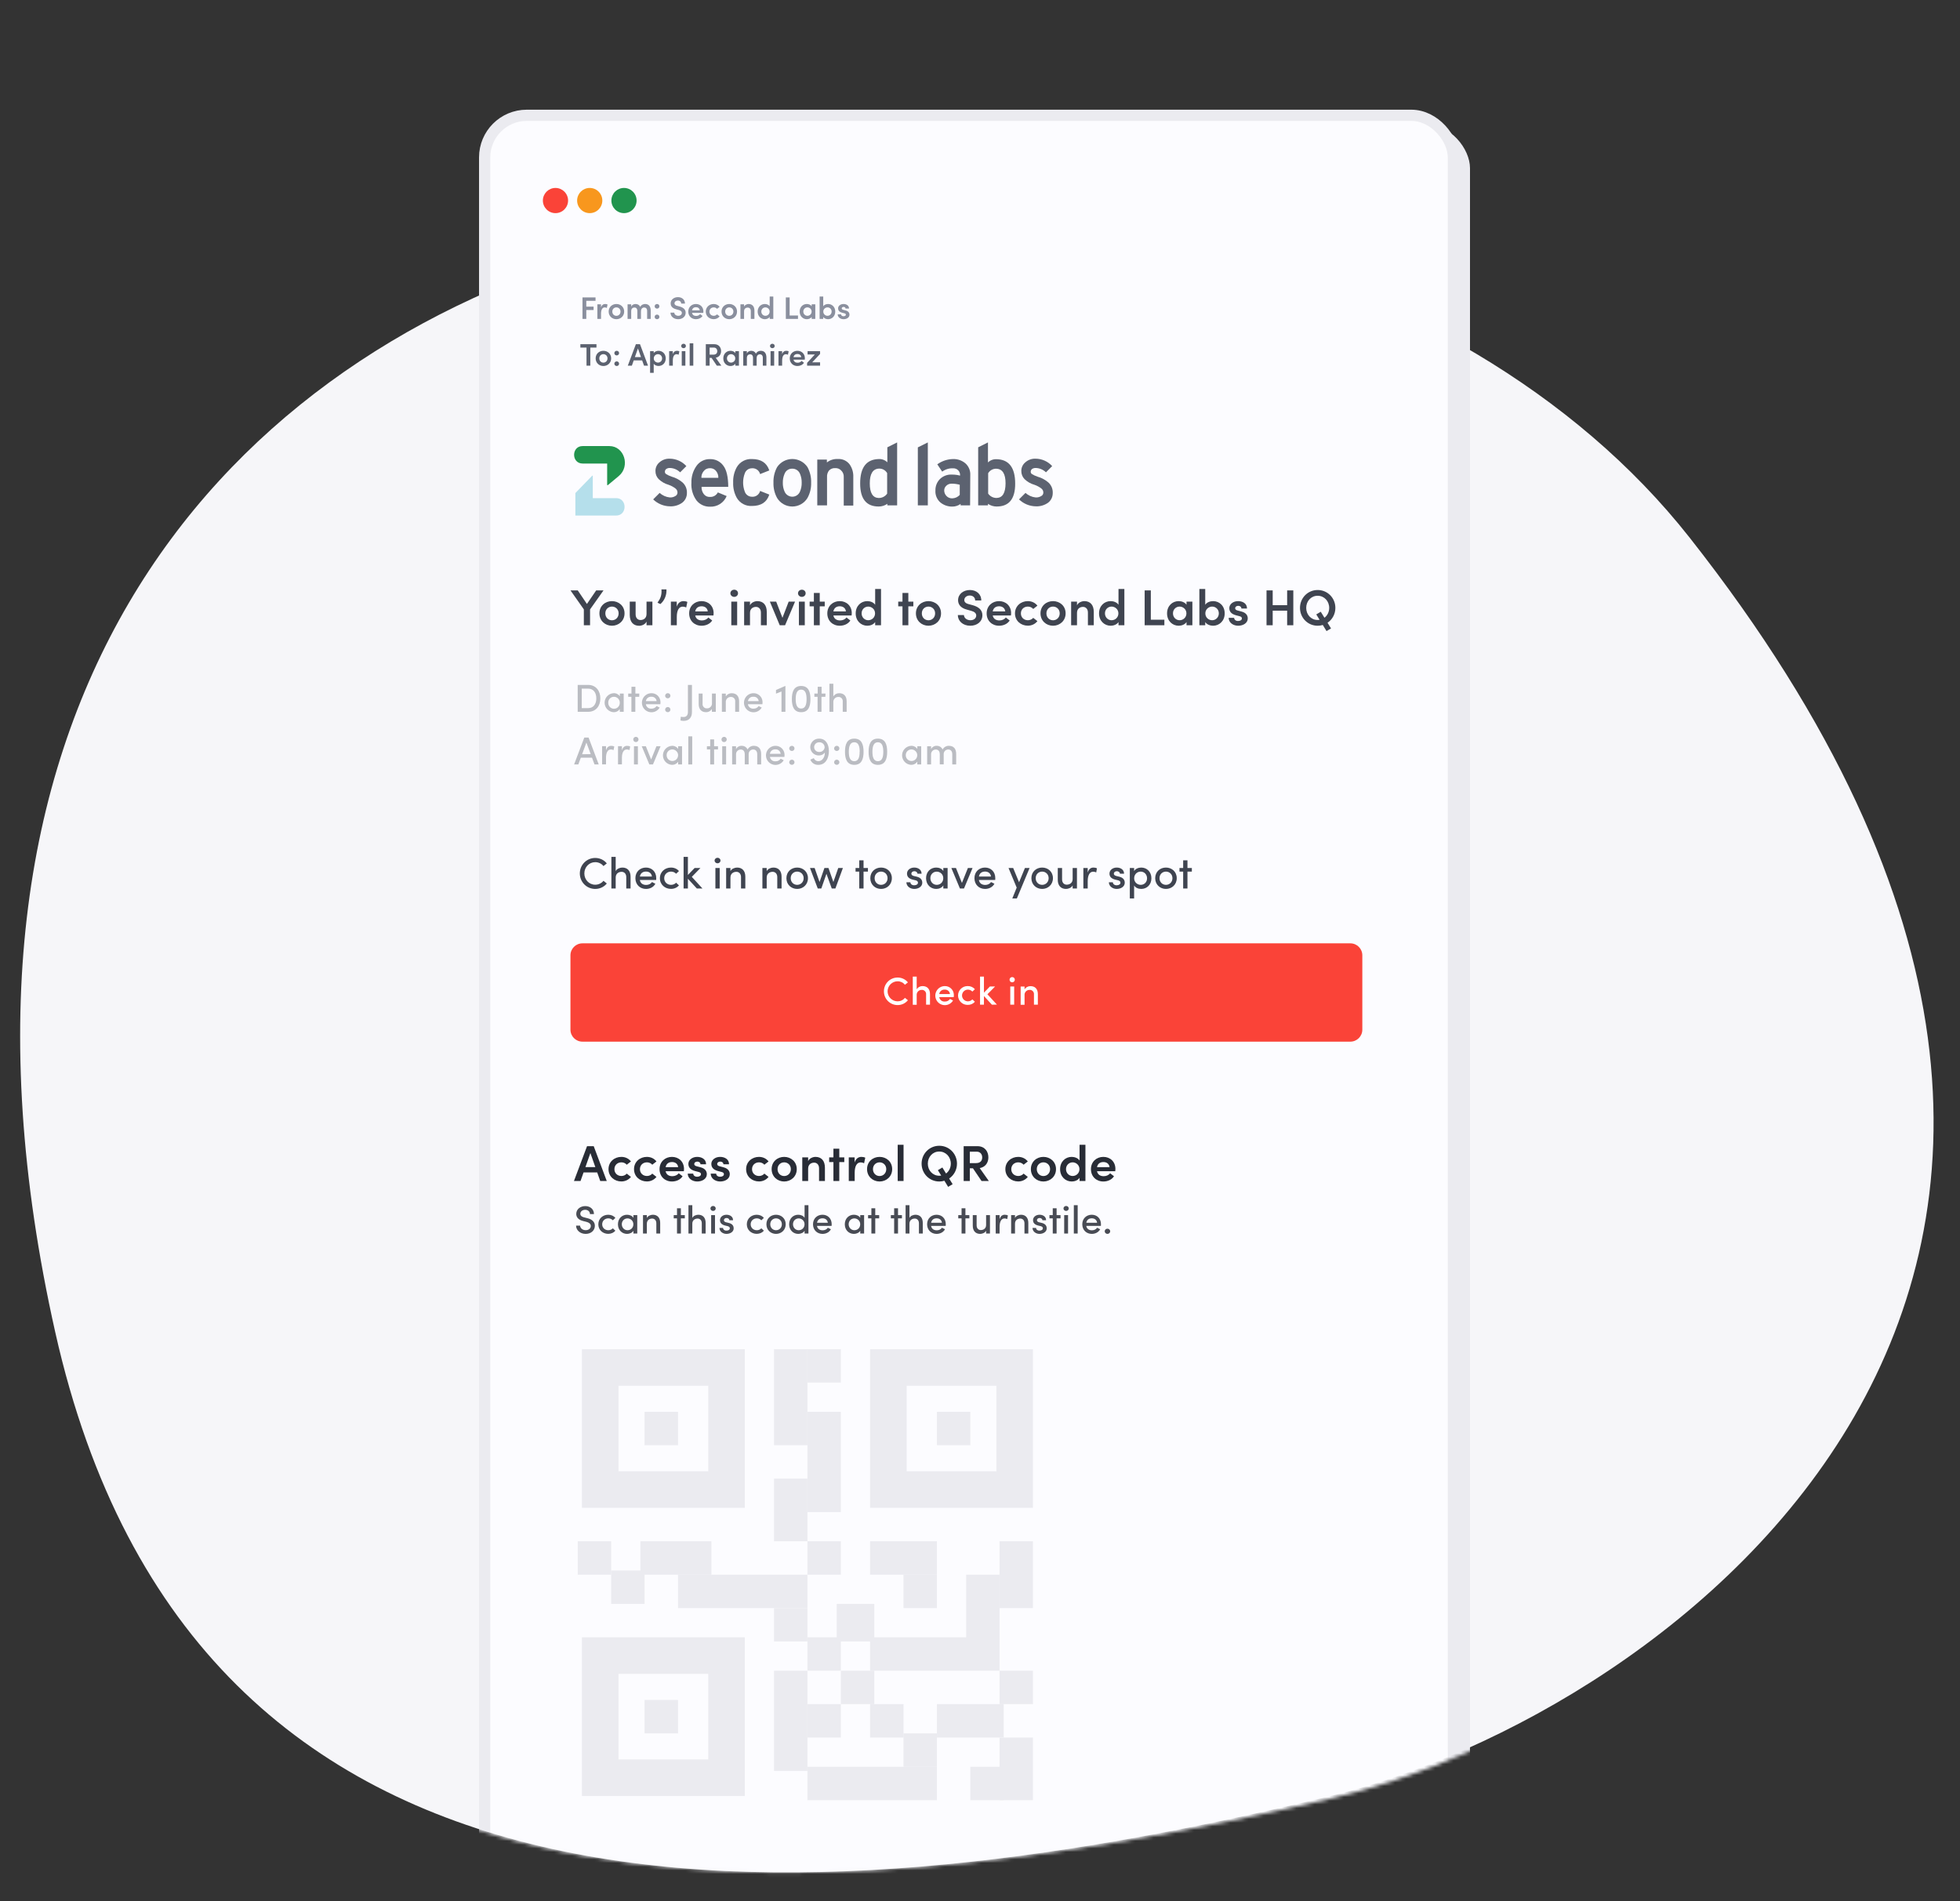
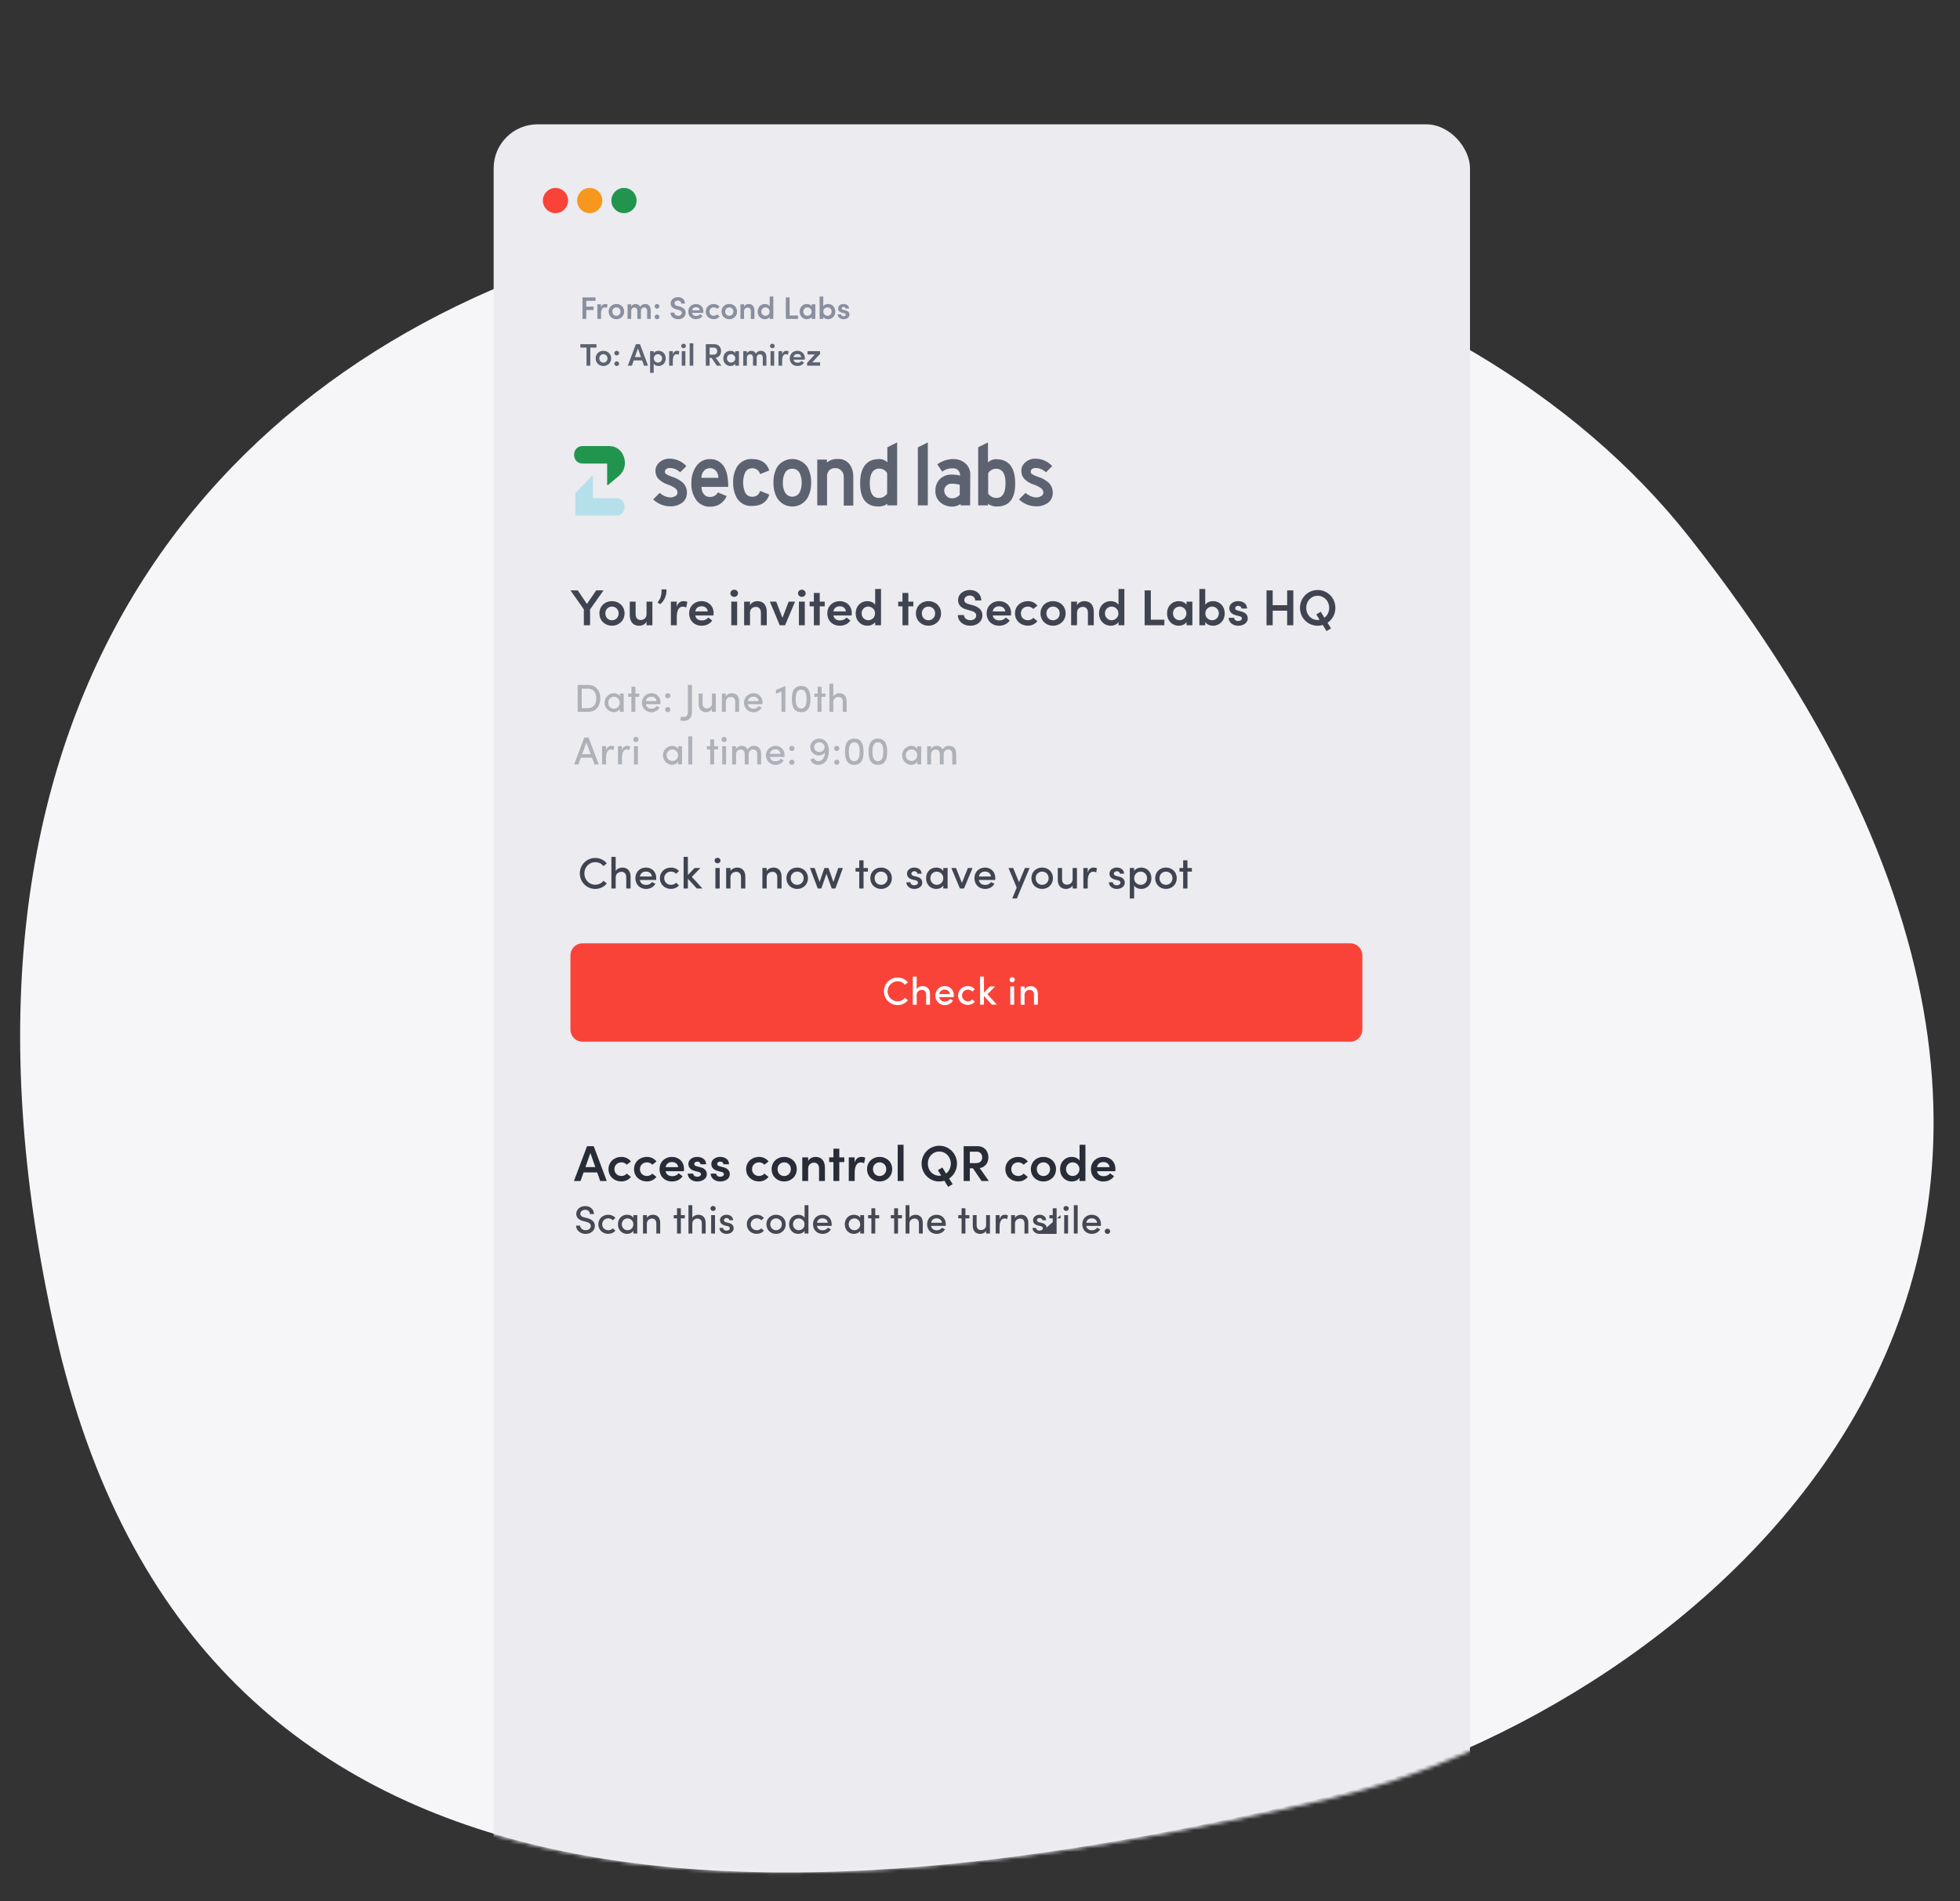
<svg xmlns="http://www.w3.org/2000/svg" width="536" height="520" viewBox="0 0 536 520" fill="none">
  <rect x="0" y="0" width="536" height="520" fill="#333333" stroke="none" />
  <path d="M15.098 364.308C53.169 534.043 214.93 527.407 364.031 491.168C454.308 469.227 622.692 350.942 462.026 146.994C336.783 -11.991 -60.973 25.15 15.098 364.308Z" fill="#F6F6F9" />
  <mask id="mask0_2417_22100" style="mask-type:alpha" maskUnits="userSpaceOnUse" x="10" y="7" width="519" height="506">
    <path d="M14.998 368.425C53.187 533.304 214.94 526.971 364.013 491.878C454.274 470.631 622.572 355.867 461.767 157.674C461.639 -13.536 284.148 -1.078 182.132 17.308C61.324 39.082 -6.994 128.406 14.998 368.425Z" fill="#F6F6F9" />
  </mask>
  <g mask="url(#mask0_2417_22100)">
    <rect x="135" y="34" width="267" height="507" rx="12" fill="#EBEBF0" />
-     <rect x="132.536" y="31.536" width="264.928" height="503.748" rx="11.519" fill="#FCFCFF" stroke="#EBEBF0" stroke-width="3.072" />
-     <path d="M160.171 337.466C161.666 337.466 162.676 336.487 162.676 335.251C162.676 334.165 161.892 333.488 160.644 333.176L159.709 332.94C158.774 332.703 158.699 332.209 158.699 331.972C158.699 331.295 159.322 330.876 160.021 330.876C160.784 330.876 161.333 331.349 161.333 332.047H162.429C162.429 330.704 161.386 329.865 160.053 329.865C158.742 329.865 157.591 330.693 157.591 331.994C157.591 332.606 157.849 333.542 159.43 333.939L160.376 334.176C160.978 334.337 161.569 334.649 161.569 335.305C161.569 335.918 161.053 336.455 160.171 336.455C159.247 336.455 158.656 335.842 158.634 335.208H157.538C157.538 336.401 158.591 337.466 160.171 337.466ZM166.334 337.455C167.151 337.455 167.85 337.122 168.291 336.595L167.592 335.939C167.302 336.262 166.861 336.466 166.356 336.466C165.42 336.466 164.679 335.799 164.679 334.843C164.679 333.886 165.42 333.219 166.356 333.219C166.861 333.219 167.302 333.423 167.592 333.746L168.291 333.09C167.85 332.563 167.151 332.23 166.334 332.23C164.883 332.23 163.625 333.251 163.625 334.843C163.625 336.434 164.883 337.455 166.334 337.455ZM173.215 332.338V333.079C172.882 332.51 172.183 332.23 171.474 332.23C170.119 332.23 168.99 333.241 168.99 334.843C168.99 336.434 170.119 337.466 171.484 337.466C172.162 337.466 172.882 337.175 173.215 336.606V337.358H174.269V332.338H173.215ZM171.603 336.466C170.743 336.466 170.044 335.767 170.044 334.832C170.044 333.886 170.743 333.23 171.603 333.23C172.377 333.23 173.204 333.821 173.204 334.832C173.204 335.842 172.452 336.466 171.603 336.466ZM178.53 332.23C177.993 332.23 177.186 332.499 176.896 333.112V332.338H175.843V337.358H176.896V334.681C176.896 333.638 177.692 333.273 178.348 333.273C178.993 333.273 179.487 333.746 179.487 334.563V337.358H180.541V334.488C180.551 333.058 179.799 332.23 178.53 332.23ZM187.273 332.338H186.197V330.456H185.144V332.338H184.241V333.219H185.144V337.358H186.197V333.219H187.273V332.338ZM190.961 332.23C190.423 332.23 189.617 332.488 189.327 333.101V329.618H188.273V337.358H189.327V334.681C189.327 333.638 190.122 333.273 190.778 333.273C191.423 333.273 191.918 333.746 191.918 334.563V337.358H192.971V334.488C192.982 333.058 192.229 332.23 190.961 332.23ZM195.005 331.187C195.402 331.187 195.725 330.897 195.725 330.51C195.725 330.123 195.402 329.833 195.005 329.833C194.618 329.833 194.284 330.123 194.284 330.51C194.284 330.897 194.618 331.187 195.005 331.187ZM194.478 337.358H195.531V332.338H194.478V337.358ZM198.661 337.466C199.693 337.466 200.639 336.907 200.639 335.95C200.639 335.412 200.403 334.746 199.328 334.477L198.564 334.294C198.253 334.219 197.962 334.047 197.962 333.735C197.962 333.391 198.263 333.122 198.704 333.122C199.08 333.122 199.457 333.37 199.457 333.735H200.467C200.467 332.682 199.543 332.23 198.683 332.23C197.64 332.23 196.898 332.886 196.898 333.703C196.898 334.445 197.328 334.929 198.263 335.176L198.941 335.337C199.317 335.423 199.586 335.595 199.586 335.928C199.586 336.305 199.231 336.573 198.65 336.573C198.081 336.573 197.726 336.229 197.726 335.832H196.748C196.769 336.874 197.726 337.466 198.661 337.466ZM206.943 337.455C207.76 337.455 208.459 337.122 208.9 336.595L208.201 335.939C207.911 336.262 207.47 336.466 206.965 336.466C206.03 336.466 205.288 335.799 205.288 334.843C205.288 333.886 206.03 333.219 206.965 333.219C207.47 333.219 207.911 333.423 208.201 333.746L208.9 333.09C208.459 332.563 207.76 332.23 206.943 332.23C205.492 332.23 204.234 333.251 204.234 334.843C204.234 336.434 205.492 337.455 206.943 337.455ZM212.222 337.466C213.652 337.466 214.867 336.423 214.867 334.832C214.867 333.241 213.652 332.23 212.222 332.23C210.793 332.23 209.589 333.241 209.589 334.832C209.589 336.423 210.793 337.466 212.222 337.466ZM212.222 336.466C211.362 336.466 210.642 335.81 210.642 334.832C210.642 333.864 211.362 333.219 212.222 333.219C213.083 333.219 213.814 333.864 213.814 334.832C213.814 335.81 213.083 336.466 212.222 336.466ZM220.029 329.618V333.079C219.696 332.51 218.997 332.23 218.287 332.23C216.933 332.23 215.804 333.241 215.804 334.843C215.804 336.434 216.933 337.466 218.298 337.466C218.976 337.466 219.696 337.175 220.029 336.606V337.358H221.083V329.618H220.029ZM218.416 336.466C217.556 336.466 216.858 335.767 216.858 334.832C216.858 333.886 217.556 333.23 218.416 333.23C219.191 333.23 220.018 333.821 220.018 334.832C220.018 335.842 219.266 336.466 218.416 336.466ZM227.441 334.821C227.441 333.241 226.355 332.23 224.925 332.23C223.495 332.23 222.334 333.241 222.334 334.832C222.334 336.423 223.474 337.466 224.925 337.466C225.882 337.466 226.785 337.036 227.226 336.197L226.387 335.778C226.108 336.24 225.559 336.487 224.979 336.487C224.162 336.487 223.56 336.09 223.42 335.273H227.419C227.43 335.111 227.441 334.961 227.441 334.821ZM223.431 334.423C223.581 333.595 224.162 333.208 224.936 333.208C225.71 333.208 226.29 333.638 226.387 334.423H223.431ZM235.252 332.338V333.079C234.919 332.51 234.22 332.23 233.511 332.23C232.156 332.23 231.027 333.241 231.027 334.843C231.027 336.434 232.156 337.466 233.521 337.466C234.199 337.466 234.919 337.175 235.252 336.606V337.358H236.306V332.338H235.252ZM233.64 336.466C232.78 336.466 232.081 335.767 232.081 334.832C232.081 333.886 232.78 333.23 233.64 333.23C234.414 333.23 235.242 333.821 235.242 334.832C235.242 335.842 234.489 336.466 233.64 336.466ZM240.428 332.338H239.353V330.456H238.299V332.338H237.396V333.219H238.299V337.358H239.353V333.219H240.428V332.338ZM246.653 332.338H245.578V330.456H244.525V332.338H243.622V333.219H244.525V337.358H245.578V333.219H246.653V332.338ZM250.342 332.23C249.804 332.23 248.998 332.488 248.708 333.101V329.618H247.654V337.358H248.708V334.681C248.708 333.638 249.503 333.273 250.159 333.273C250.804 333.273 251.299 333.746 251.299 334.563V337.358H252.352V334.488C252.363 333.058 251.61 332.23 250.342 332.23ZM258.643 334.821C258.643 333.241 257.557 332.23 256.127 332.23C254.697 332.23 253.536 333.241 253.536 334.832C253.536 336.423 254.676 337.466 256.127 337.466C257.084 337.466 257.987 337.036 258.428 336.197L257.589 335.778C257.31 336.24 256.762 336.487 256.181 336.487C255.364 336.487 254.762 336.09 254.622 335.273H258.621C258.632 335.111 258.643 334.961 258.643 334.821ZM254.633 334.423C254.783 333.595 255.364 333.208 256.138 333.208C256.912 333.208 257.493 333.638 257.589 334.423H254.633ZM265.089 332.338H264.014V330.456H262.961V332.338H262.058V333.219H262.961V337.358H264.014V333.219H265.089V332.338ZM269.67 332.338V335.025C269.67 336.057 268.874 336.423 268.219 336.423C267.573 336.423 267.079 335.95 267.079 335.133V332.338H266.025V335.208C266.015 336.638 266.778 337.466 268.047 337.466C268.573 337.466 269.38 337.208 269.67 336.595V337.358H270.723V332.338H269.67ZM274.767 332.23C274.122 332.23 273.617 332.585 273.359 333.466V332.338H272.295V337.358H273.359V335.552C273.359 334.198 273.789 333.241 274.703 333.241C274.907 333.241 275.165 333.284 275.445 333.413L275.627 332.413C275.466 332.316 275.111 332.23 274.767 332.23ZM279.203 332.23C278.665 332.23 277.859 332.499 277.569 333.112V332.338H276.515V337.358H277.569V334.681C277.569 333.638 278.364 333.273 279.02 333.273C279.665 333.273 280.16 333.746 280.16 334.563V337.358H281.213V334.488C281.224 333.058 280.471 332.23 279.203 332.23ZM284.268 337.466C285.3 337.466 286.246 336.907 286.246 335.95C286.246 335.412 286.01 334.746 284.935 334.477L284.171 334.294C283.859 334.219 283.569 334.047 283.569 333.735C283.569 333.391 283.87 333.122 284.311 333.122C284.687 333.122 285.064 333.37 285.064 333.735H286.074C286.074 332.682 285.15 332.23 284.289 332.23C283.247 332.23 282.505 332.886 282.505 333.703C282.505 334.445 282.935 334.929 283.87 335.176L284.548 335.337C284.924 335.423 285.193 335.595 285.193 335.928C285.193 336.305 284.838 336.573 284.257 336.573C283.687 336.573 283.333 336.229 283.333 335.832H282.354C282.376 336.874 283.333 337.466 284.268 337.466ZM290.024 332.338H288.949V330.456H287.895V332.338H286.992V333.219H287.895V337.358H288.949V333.219H290.024V332.338ZM291.551 331.187C291.949 331.187 292.271 330.897 292.271 330.51C292.271 330.123 291.949 329.833 291.551 329.833C291.164 329.833 290.831 330.123 290.831 330.51C290.831 330.897 291.164 331.187 291.551 331.187ZM291.024 337.358H292.078V332.338H291.024V337.358ZM293.66 337.358H294.713V329.618H293.66V337.358ZM301.079 334.821C301.079 333.241 299.993 332.23 298.563 332.23C297.133 332.23 295.972 333.241 295.972 334.832C295.972 336.423 297.112 337.466 298.563 337.466C299.52 337.466 300.423 337.036 300.864 336.197L300.025 335.778C299.746 336.24 299.197 336.487 298.617 336.487C297.8 336.487 297.198 336.09 297.058 335.273H301.057C301.068 335.111 301.079 334.961 301.079 334.821ZM297.069 334.423C297.219 333.595 297.8 333.208 298.574 333.208C299.348 333.208 299.929 333.638 300.025 334.423H297.069ZM302.848 337.466C303.257 337.466 303.601 337.165 303.601 336.756C303.601 336.348 303.257 336.047 302.848 336.047C302.451 336.047 302.107 336.348 302.107 336.756C302.107 337.165 302.451 337.466 302.848 337.466Z" fill="#282C36" fill-opacity="0.85" />
+     <path d="M160.171 337.466C161.666 337.466 162.676 336.487 162.676 335.251C162.676 334.165 161.892 333.488 160.644 333.176L159.709 332.94C158.774 332.703 158.699 332.209 158.699 331.972C158.699 331.295 159.322 330.876 160.021 330.876C160.784 330.876 161.333 331.349 161.333 332.047H162.429C162.429 330.704 161.386 329.865 160.053 329.865C158.742 329.865 157.591 330.693 157.591 331.994C157.591 332.606 157.849 333.542 159.43 333.939L160.376 334.176C160.978 334.337 161.569 334.649 161.569 335.305C161.569 335.918 161.053 336.455 160.171 336.455C159.247 336.455 158.656 335.842 158.634 335.208H157.538C157.538 336.401 158.591 337.466 160.171 337.466ZM166.334 337.455C167.151 337.455 167.85 337.122 168.291 336.595L167.592 335.939C167.302 336.262 166.861 336.466 166.356 336.466C165.42 336.466 164.679 335.799 164.679 334.843C164.679 333.886 165.42 333.219 166.356 333.219C166.861 333.219 167.302 333.423 167.592 333.746L168.291 333.09C167.85 332.563 167.151 332.23 166.334 332.23C164.883 332.23 163.625 333.251 163.625 334.843C163.625 336.434 164.883 337.455 166.334 337.455ZM173.215 332.338V333.079C172.882 332.51 172.183 332.23 171.474 332.23C170.119 332.23 168.99 333.241 168.99 334.843C168.99 336.434 170.119 337.466 171.484 337.466C172.162 337.466 172.882 337.175 173.215 336.606V337.358H174.269V332.338H173.215ZM171.603 336.466C170.743 336.466 170.044 335.767 170.044 334.832C170.044 333.886 170.743 333.23 171.603 333.23C172.377 333.23 173.204 333.821 173.204 334.832C173.204 335.842 172.452 336.466 171.603 336.466ZM178.53 332.23C177.993 332.23 177.186 332.499 176.896 333.112V332.338H175.843V337.358H176.896V334.681C176.896 333.638 177.692 333.273 178.348 333.273C178.993 333.273 179.487 333.746 179.487 334.563V337.358H180.541V334.488C180.551 333.058 179.799 332.23 178.53 332.23ZM187.273 332.338H186.197V330.456H185.144V332.338H184.241V333.219H185.144V337.358H186.197V333.219H187.273V332.338ZM190.961 332.23C190.423 332.23 189.617 332.488 189.327 333.101V329.618H188.273V337.358H189.327V334.681C189.327 333.638 190.122 333.273 190.778 333.273C191.423 333.273 191.918 333.746 191.918 334.563V337.358H192.971V334.488C192.982 333.058 192.229 332.23 190.961 332.23ZM195.005 331.187C195.402 331.187 195.725 330.897 195.725 330.51C195.725 330.123 195.402 329.833 195.005 329.833C194.618 329.833 194.284 330.123 194.284 330.51C194.284 330.897 194.618 331.187 195.005 331.187ZM194.478 337.358H195.531V332.338H194.478V337.358ZM198.661 337.466C199.693 337.466 200.639 336.907 200.639 335.95C200.639 335.412 200.403 334.746 199.328 334.477L198.564 334.294C198.253 334.219 197.962 334.047 197.962 333.735C197.962 333.391 198.263 333.122 198.704 333.122C199.08 333.122 199.457 333.37 199.457 333.735H200.467C200.467 332.682 199.543 332.23 198.683 332.23C197.64 332.23 196.898 332.886 196.898 333.703C196.898 334.445 197.328 334.929 198.263 335.176L198.941 335.337C199.317 335.423 199.586 335.595 199.586 335.928C199.586 336.305 199.231 336.573 198.65 336.573C198.081 336.573 197.726 336.229 197.726 335.832H196.748C196.769 336.874 197.726 337.466 198.661 337.466ZM206.943 337.455C207.76 337.455 208.459 337.122 208.9 336.595L208.201 335.939C207.911 336.262 207.47 336.466 206.965 336.466C206.03 336.466 205.288 335.799 205.288 334.843C205.288 333.886 206.03 333.219 206.965 333.219C207.47 333.219 207.911 333.423 208.201 333.746L208.9 333.09C208.459 332.563 207.76 332.23 206.943 332.23C205.492 332.23 204.234 333.251 204.234 334.843C204.234 336.434 205.492 337.455 206.943 337.455ZM212.222 337.466C213.652 337.466 214.867 336.423 214.867 334.832C214.867 333.241 213.652 332.23 212.222 332.23C210.793 332.23 209.589 333.241 209.589 334.832C209.589 336.423 210.793 337.466 212.222 337.466ZM212.222 336.466C211.362 336.466 210.642 335.81 210.642 334.832C210.642 333.864 211.362 333.219 212.222 333.219C213.083 333.219 213.814 333.864 213.814 334.832C213.814 335.81 213.083 336.466 212.222 336.466ZM220.029 329.618V333.079C219.696 332.51 218.997 332.23 218.287 332.23C216.933 332.23 215.804 333.241 215.804 334.843C215.804 336.434 216.933 337.466 218.298 337.466C218.976 337.466 219.696 337.175 220.029 336.606V337.358H221.083V329.618H220.029ZM218.416 336.466C217.556 336.466 216.858 335.767 216.858 334.832C216.858 333.886 217.556 333.23 218.416 333.23C219.191 333.23 220.018 333.821 220.018 334.832C220.018 335.842 219.266 336.466 218.416 336.466ZM227.441 334.821C227.441 333.241 226.355 332.23 224.925 332.23C223.495 332.23 222.334 333.241 222.334 334.832C222.334 336.423 223.474 337.466 224.925 337.466C225.882 337.466 226.785 337.036 227.226 336.197L226.387 335.778C226.108 336.24 225.559 336.487 224.979 336.487C224.162 336.487 223.56 336.09 223.42 335.273H227.419C227.43 335.111 227.441 334.961 227.441 334.821ZM223.431 334.423C223.581 333.595 224.162 333.208 224.936 333.208C225.71 333.208 226.29 333.638 226.387 334.423H223.431ZM235.252 332.338V333.079C234.919 332.51 234.22 332.23 233.511 332.23C232.156 332.23 231.027 333.241 231.027 334.843C231.027 336.434 232.156 337.466 233.521 337.466C234.199 337.466 234.919 337.175 235.252 336.606V337.358H236.306V332.338H235.252ZM233.64 336.466C232.78 336.466 232.081 335.767 232.081 334.832C232.081 333.886 232.78 333.23 233.64 333.23C234.414 333.23 235.242 333.821 235.242 334.832C235.242 335.842 234.489 336.466 233.64 336.466ZM240.428 332.338H239.353V330.456H238.299V332.338H237.396V333.219H238.299V337.358H239.353V333.219H240.428V332.338ZM246.653 332.338H245.578V330.456H244.525V332.338H243.622V333.219H244.525V337.358H245.578V333.219H246.653V332.338ZM250.342 332.23C249.804 332.23 248.998 332.488 248.708 333.101V329.618H247.654V337.358H248.708V334.681C248.708 333.638 249.503 333.273 250.159 333.273C250.804 333.273 251.299 333.746 251.299 334.563V337.358H252.352V334.488C252.363 333.058 251.61 332.23 250.342 332.23ZM258.643 334.821C258.643 333.241 257.557 332.23 256.127 332.23C254.697 332.23 253.536 333.241 253.536 334.832C253.536 336.423 254.676 337.466 256.127 337.466C257.084 337.466 257.987 337.036 258.428 336.197L257.589 335.778C257.31 336.24 256.762 336.487 256.181 336.487C255.364 336.487 254.762 336.09 254.622 335.273H258.621C258.632 335.111 258.643 334.961 258.643 334.821ZM254.633 334.423C254.783 333.595 255.364 333.208 256.138 333.208C256.912 333.208 257.493 333.638 257.589 334.423H254.633ZM265.089 332.338H264.014V330.456H262.961V332.338H262.058V333.219H262.961V337.358H264.014V333.219H265.089V332.338ZM269.67 332.338V335.025C269.67 336.057 268.874 336.423 268.219 336.423C267.573 336.423 267.079 335.95 267.079 335.133V332.338H266.025V335.208C266.015 336.638 266.778 337.466 268.047 337.466C268.573 337.466 269.38 337.208 269.67 336.595V337.358H270.723V332.338H269.67ZM274.767 332.23C274.122 332.23 273.617 332.585 273.359 333.466V332.338H272.295V337.358H273.359V335.552C273.359 334.198 273.789 333.241 274.703 333.241C274.907 333.241 275.165 333.284 275.445 333.413L275.627 332.413C275.466 332.316 275.111 332.23 274.767 332.23ZM279.203 332.23C278.665 332.23 277.859 332.499 277.569 333.112V332.338H276.515V337.358H277.569V334.681C277.569 333.638 278.364 333.273 279.02 333.273C279.665 333.273 280.16 333.746 280.16 334.563V337.358H281.213V334.488C281.224 333.058 280.471 332.23 279.203 332.23ZM284.268 337.466C285.3 337.466 286.246 336.907 286.246 335.95C286.246 335.412 286.01 334.746 284.935 334.477L284.171 334.294C283.859 334.219 283.569 334.047 283.569 333.735C283.569 333.391 283.87 333.122 284.311 333.122C284.687 333.122 285.064 333.37 285.064 333.735H286.074C286.074 332.682 285.15 332.23 284.289 332.23C283.247 332.23 282.505 332.886 282.505 333.703C282.505 334.445 282.935 334.929 283.87 335.176L284.548 335.337C284.924 335.423 285.193 335.595 285.193 335.928C285.193 336.305 284.838 336.573 284.257 336.573C283.687 336.573 283.333 336.229 283.333 335.832H282.354C282.376 336.874 283.333 337.466 284.268 337.466ZH288.949V330.456H287.895V332.338H286.992V333.219H287.895V337.358H288.949V333.219H290.024V332.338ZM291.551 331.187C291.949 331.187 292.271 330.897 292.271 330.51C292.271 330.123 291.949 329.833 291.551 329.833C291.164 329.833 290.831 330.123 290.831 330.51C290.831 330.897 291.164 331.187 291.551 331.187ZM291.024 337.358H292.078V332.338H291.024V337.358ZM293.66 337.358H294.713V329.618H293.66V337.358ZM301.079 334.821C301.079 333.241 299.993 332.23 298.563 332.23C297.133 332.23 295.972 333.241 295.972 334.832C295.972 336.423 297.112 337.466 298.563 337.466C299.52 337.466 300.423 337.036 300.864 336.197L300.025 335.778C299.746 336.24 299.197 336.487 298.617 336.487C297.8 336.487 297.198 336.09 297.058 335.273H301.057C301.068 335.111 301.079 334.961 301.079 334.821ZM297.069 334.423C297.219 333.595 297.8 333.208 298.574 333.208C299.348 333.208 299.929 333.638 300.025 334.423H297.069ZM302.848 337.466C303.257 337.466 303.601 337.165 303.601 336.756C303.601 336.348 303.257 336.047 302.848 336.047C302.451 336.047 302.107 336.348 302.107 336.756C302.107 337.165 302.451 337.466 302.848 337.466Z" fill="#282C36" fill-opacity="0.85" />
    <path d="M164.146 323H165.929L162.363 313.476H160.539L156.959 323H158.755L159.585 320.664H163.317L164.146 323ZM160.096 319.199L161.451 315.356L162.805 319.199H160.096ZM169.919 323.124C171.038 323.124 171.951 322.627 172.545 321.88L171.398 320.982C171.066 321.383 170.513 321.632 169.946 321.632C168.827 321.632 168.025 320.844 168.025 319.766C168.025 318.674 168.827 317.899 169.946 317.899C170.513 317.899 171.066 318.148 171.398 318.549L172.545 317.651C171.951 316.89 171.038 316.407 169.919 316.407C168.053 316.407 166.408 317.72 166.408 319.766C166.408 321.811 168.053 323.124 169.919 323.124ZM176.897 323.124C178.017 323.124 178.929 322.627 179.524 321.88L178.376 320.982C178.045 321.383 177.492 321.632 176.925 321.632C175.805 321.632 175.004 320.844 175.004 319.766C175.004 318.674 175.805 317.899 176.925 317.899C177.492 317.899 178.045 318.148 178.376 318.549L179.524 317.651C178.929 316.89 178.017 316.407 176.897 316.407C175.031 316.407 173.387 317.72 173.387 319.766C173.387 321.811 175.031 323.124 176.897 323.124ZM187.055 319.71C187.055 317.692 185.604 316.407 183.752 316.407C181.913 316.407 180.365 317.706 180.365 319.766C180.365 321.784 181.83 323.138 183.765 323.138C184.94 323.138 186.074 322.641 186.668 321.701L185.604 320.885C185.217 321.41 184.553 321.687 183.848 321.687C182.895 321.687 182.204 321.231 182.024 320.332H187.014C187.041 320.097 187.055 319.89 187.055 319.71ZM182.024 319.213C182.217 318.231 182.908 317.817 183.779 317.817C184.678 317.817 185.355 318.328 185.452 319.213H182.024ZM190.67 323.138C191.984 323.138 193.297 322.447 193.297 321.134C193.297 320.54 193.034 319.627 191.583 319.254L190.546 318.978C190.173 318.895 189.855 318.701 189.855 318.369C189.855 317.969 190.2 317.692 190.698 317.692C191.154 317.692 191.555 317.969 191.555 318.425H193.089C193.103 316.973 191.804 316.407 190.657 316.407C189.247 316.407 188.251 317.291 188.251 318.3C188.251 319.116 188.625 319.89 190.076 320.277L190.933 320.498C191.417 320.609 191.693 320.775 191.693 321.134C191.693 321.549 191.279 321.839 190.643 321.839C189.965 321.839 189.578 321.424 189.578 320.982H188.072C188.099 322.364 189.385 323.138 190.67 323.138ZM196.947 323.138C198.26 323.138 199.573 322.447 199.573 321.134C199.573 320.54 199.311 319.627 197.859 319.254L196.823 318.978C196.45 318.895 196.132 318.701 196.132 318.369C196.132 317.969 196.477 317.692 196.975 317.692C197.431 317.692 197.832 317.969 197.832 318.425H199.366C199.38 316.973 198.081 316.407 196.933 316.407C195.523 316.407 194.528 317.291 194.528 318.3C194.528 319.116 194.901 319.89 196.353 320.277L197.21 320.498C197.694 320.609 197.97 320.775 197.97 321.134C197.97 321.549 197.555 321.839 196.919 321.839C196.242 321.839 195.855 321.424 195.855 320.982H194.349C194.376 322.364 195.662 323.138 196.947 323.138ZM207.552 323.124C208.672 323.124 209.584 322.627 210.178 321.88L209.031 320.982C208.699 321.383 208.147 321.632 207.58 321.632C206.46 321.632 205.659 320.844 205.659 319.766C205.659 318.674 206.46 317.899 207.58 317.899C208.147 317.899 208.699 318.148 209.031 318.549L210.178 317.651C209.584 316.89 208.672 316.407 207.552 316.407C205.686 316.407 204.041 317.72 204.041 319.766C204.041 321.811 205.686 323.124 207.552 323.124ZM214.448 323.138C216.286 323.138 217.89 321.797 217.89 319.752C217.89 317.706 216.286 316.407 214.448 316.407C212.61 316.407 211.02 317.706 211.02 319.752C211.02 321.797 212.61 323.138 214.448 323.138ZM214.448 321.645C213.453 321.645 212.637 320.885 212.637 319.752C212.637 318.646 213.453 317.899 214.448 317.899C215.443 317.899 216.273 318.646 216.273 319.752C216.273 320.885 215.443 321.645 214.448 321.645ZM223.006 316.407C222.343 316.407 221.334 316.766 221.002 317.568V316.545H219.398V323H221.002V319.627C221.002 318.383 221.914 317.982 222.647 317.982C223.365 317.982 223.987 318.508 223.987 319.531V323H225.591V319.378C225.591 317.499 224.665 316.407 223.006 316.407ZM230.888 316.545H229.519V314.167H227.916V316.545H226.755V317.83H227.916V323H229.519V317.83H230.888V316.545ZM235.569 316.407C234.768 316.407 234.063 316.849 233.717 317.927V316.545H232.114V323H233.731V320.747C233.731 318.936 234.312 317.913 235.362 317.913C235.597 317.913 235.929 317.955 236.302 318.148L236.62 316.628C236.371 316.49 235.957 316.407 235.569 316.407ZM240.54 323.138C242.379 323.138 243.982 321.797 243.982 319.752C243.982 317.706 242.379 316.407 240.54 316.407C238.702 316.407 237.112 317.706 237.112 319.752C237.112 321.797 238.702 323.138 240.54 323.138ZM240.54 321.645C239.545 321.645 238.73 320.885 238.73 319.752C238.73 318.646 239.545 317.899 240.54 317.899C241.536 317.899 242.365 318.646 242.365 319.752C242.365 320.885 241.536 321.645 240.54 321.645ZM245.491 323H247.094V313.089H245.491V323ZM261.705 318.259C261.705 315.55 259.576 313.366 256.867 313.366C254.144 313.366 252.029 315.55 252.029 318.259C252.029 320.954 254.144 323.138 256.867 323.138C257.351 323.138 257.821 323.069 258.263 322.931L259.286 324.603L260.516 323.871L259.563 322.323C260.862 321.452 261.705 319.959 261.705 318.259ZM256.853 321.562C255.043 321.562 253.73 320.083 253.73 318.259C253.73 316.42 255.043 314.942 256.853 314.942C258.678 314.942 260.019 316.42 260.019 318.259C260.019 319.365 259.521 320.346 258.719 320.954L257.71 319.309L256.48 320.042L257.392 321.521C257.213 321.549 257.033 321.562 256.853 321.562ZM268.424 323H270.414L267.926 319.475C269.585 319.171 270.29 317.886 270.29 316.531C270.29 315.011 269.391 313.476 267.263 313.476H263.531V323H265.217V319.531H266.074L268.424 323ZM265.217 314.983H267.138C268.065 314.983 268.604 315.688 268.604 316.559C268.604 317.43 268.106 318.107 266.917 318.107H265.217V314.983ZM278.446 323.124C279.565 323.124 280.478 322.627 281.072 321.88L279.925 320.982C279.593 321.383 279.04 321.632 278.473 321.632C277.354 321.632 276.552 320.844 276.552 319.766C276.552 318.674 277.354 317.899 278.473 317.899C279.04 317.899 279.593 318.148 279.925 318.549L281.072 317.651C280.478 316.89 279.565 316.407 278.446 316.407C276.58 316.407 274.935 317.72 274.935 319.766C274.935 321.811 276.58 323.124 278.446 323.124ZM285.341 323.138C287.18 323.138 288.783 321.797 288.783 319.752C288.783 317.706 287.18 316.407 285.341 316.407C283.503 316.407 281.914 317.706 281.914 319.752C281.914 321.797 283.503 323.138 285.341 323.138ZM285.341 321.645C284.346 321.645 283.531 320.885 283.531 319.752C283.531 318.646 284.346 317.899 285.341 317.899C286.337 317.899 287.166 318.646 287.166 319.752C287.166 320.885 286.337 321.645 285.341 321.645ZM295.227 313.089V317.402C294.784 316.725 293.886 316.407 293.07 316.407C291.37 316.407 289.905 317.692 289.905 319.766C289.905 321.825 291.384 323.138 293.084 323.138C293.872 323.138 294.784 322.82 295.227 322.129V323H296.83V313.089H295.227ZM293.333 321.632C292.338 321.632 291.522 320.83 291.522 319.752C291.522 318.674 292.338 317.899 293.333 317.899C294.259 317.899 295.199 318.618 295.199 319.752C295.199 320.885 294.314 321.632 293.333 321.632ZM305.031 319.71C305.031 317.692 303.58 316.407 301.728 316.407C299.889 316.407 298.341 317.706 298.341 319.766C298.341 321.784 299.806 323.138 301.741 323.138C302.916 323.138 304.05 322.641 304.644 321.701L303.58 320.885C303.193 321.41 302.529 321.687 301.824 321.687C300.871 321.687 300.179 321.231 300 320.332H304.99C305.017 320.097 305.031 319.89 305.031 319.71ZM300 319.213C300.193 318.231 300.884 317.817 301.755 317.817C302.654 317.817 303.331 318.328 303.428 319.213H300Z" fill="#282C36" />
    <path d="M151.906 58.293C153.809 58.293 155.352 56.75 155.352 54.847C155.352 52.944 153.809 51.402 151.906 51.402C150.003 51.402 148.461 52.944 148.461 54.847C148.461 56.75 150.003 58.293 151.906 58.293Z" fill="#FA4338" />
    <path d="M161.272 58.293C163.174 58.293 164.717 56.75 164.717 54.847C164.717 52.944 163.174 51.402 161.272 51.402C159.369 51.402 157.826 52.944 157.826 54.847C157.826 56.75 159.369 58.293 161.272 58.293Z" fill="#F8971D" />
    <path d="M170.643 58.293C172.546 58.293 174.088 56.75 174.088 54.847C174.088 52.944 172.546 51.402 170.643 51.402C168.74 51.402 167.197 52.944 167.197 54.847C167.197 56.75 168.74 58.293 170.643 58.293Z" fill="#21944E" />
    <g opacity="0.59">
      <path opacity="0.59" d="M157.982 187.325H160.846C162.948 187.325 164.175 188.925 164.175 191.016C164.175 193.107 162.948 194.675 160.846 194.675H157.982V187.325ZM160.846 193.672C162.319 193.672 163.076 192.509 163.076 191.005C163.076 189.501 162.319 188.338 160.846 188.338H159.081V193.672H160.846Z" fill="#3F4450" />
      <path opacity="0.59" d="M170.562 189.693V194.675H169.495V193.928C169.305 194.204 169.047 194.428 168.747 194.577C168.447 194.726 168.113 194.797 167.778 194.782C167.118 194.739 166.499 194.447 166.046 193.965C165.594 193.482 165.342 192.846 165.342 192.184C165.342 191.523 165.594 190.886 166.046 190.404C166.499 189.921 167.118 189.629 167.778 189.587C168.115 189.566 168.452 189.632 168.756 189.78C169.059 189.928 169.32 190.151 169.511 190.429V189.693H170.562ZM169.495 192.168C169.495 191.744 169.327 191.337 169.027 191.037C168.727 190.737 168.32 190.568 167.895 190.568C167.694 190.565 167.495 190.602 167.308 190.676C167.121 190.751 166.951 190.861 166.807 191.001C166.663 191.141 166.547 191.309 166.468 191.493C166.388 191.678 166.346 191.876 166.343 192.077V192.168C166.33 192.375 166.357 192.583 166.424 192.78C166.491 192.976 166.597 193.158 166.734 193.313C166.872 193.469 167.039 193.596 167.225 193.687C167.412 193.777 167.615 193.83 167.823 193.842C168.03 193.854 168.238 193.825 168.434 193.756C168.63 193.688 168.81 193.581 168.965 193.442C169.119 193.303 169.245 193.135 169.334 192.948C169.423 192.76 169.474 192.557 169.485 192.349C169.49 192.289 169.49 192.228 169.485 192.168H169.495Z" fill="#3F4450" />
      <path opacity="0.59" d="M174.803 190.568H173.736V194.675H172.67V190.568H171.795V189.693H172.691V187.827H173.758V189.693H174.824L174.803 190.568Z" fill="#3F4450" />
      <path opacity="0.59" d="M180.589 192.605H176.616C176.668 192.967 176.858 193.295 177.146 193.52C177.435 193.745 177.799 193.849 178.163 193.811C178.436 193.823 178.709 193.764 178.953 193.641C179.198 193.518 179.407 193.334 179.56 193.107L180.397 193.523C180.166 193.914 179.836 194.238 179.44 194.463C179.044 194.687 178.596 194.804 178.141 194.802C177.686 194.8 177.24 194.679 176.846 194.451C176.452 194.223 176.125 193.896 175.897 193.503C175.669 193.109 175.547 192.663 175.545 192.208C175.543 191.753 175.659 191.305 175.884 190.909C176.108 190.513 176.432 190.183 176.823 189.951C177.214 189.719 177.66 189.593 178.115 189.587C178.757 189.566 179.38 189.802 179.849 190.24C180.318 190.679 180.594 191.286 180.616 191.928C180.616 192.003 180.616 192.083 180.616 192.157C180.616 192.232 180.6 192.445 180.589 192.605ZM179.56 191.763C179.529 191.412 179.36 191.088 179.09 190.862C178.82 190.636 178.471 190.526 178.12 190.557C177.764 190.527 177.409 190.635 177.131 190.86C176.853 191.084 176.672 191.408 176.627 191.763H179.56Z" fill="#3F4450" />
      <path opacity="0.59" d="M181.897 190.285C181.899 190.191 181.919 190.097 181.957 190.01C181.995 189.923 182.049 189.845 182.118 189.779C182.186 189.714 182.267 189.662 182.356 189.628C182.444 189.595 182.539 189.578 182.633 189.581C182.82 189.581 182.999 189.655 183.131 189.788C183.263 189.92 183.337 190.099 183.337 190.285C183.337 190.472 183.263 190.651 183.131 190.783C182.999 190.915 182.82 190.989 182.633 190.989C182.539 190.993 182.444 190.978 182.356 190.945C182.267 190.912 182.186 190.862 182.116 190.797C182.047 190.733 181.991 190.656 181.952 190.57C181.912 190.484 181.89 190.391 181.887 190.296L181.897 190.285ZM181.897 194.072C181.899 193.977 181.919 193.884 181.957 193.797C181.995 193.71 182.049 193.631 182.118 193.566C182.186 193.5 182.267 193.449 182.356 193.415C182.444 193.381 182.539 193.365 182.633 193.368C182.82 193.368 182.999 193.442 183.131 193.574C183.263 193.706 183.337 193.885 183.337 194.072C183.337 194.259 183.263 194.438 183.131 194.57C182.999 194.702 182.82 194.776 182.633 194.776C182.539 194.78 182.444 194.765 182.356 194.732C182.267 194.699 182.186 194.649 182.116 194.584C182.047 194.52 181.991 194.442 181.952 194.356C181.912 194.27 181.89 194.177 181.887 194.083L181.897 194.072Z" fill="#3F4450" />
      <path opacity="0.59" d="M186.078 197.043L186.185 196.019C186.43 196.074 186.68 196.102 186.931 196.104C187.795 196.104 188.126 195.485 188.126 194.76V187.325H189.225V194.76C189.225 196.061 188.596 197.16 186.931 197.16C186.644 197.148 186.358 197.108 186.078 197.043Z" fill="#3F4450" />
      <path opacity="0.59" d="M195.743 189.693V194.675H194.676V193.917C194.508 194.188 194.271 194.411 193.991 194.562C193.71 194.714 193.395 194.789 193.076 194.781C191.817 194.781 191.06 193.96 191.07 192.541V189.693H192.137V192.467C192.101 192.766 192.185 193.068 192.371 193.306C192.557 193.544 192.829 193.699 193.129 193.736H193.268C193.443 193.75 193.619 193.729 193.786 193.674C193.953 193.62 194.108 193.533 194.241 193.418C194.375 193.304 194.484 193.164 194.563 193.007C194.642 192.85 194.69 192.679 194.702 192.504C194.705 192.452 194.705 192.401 194.702 192.349V189.683L195.743 189.693Z" fill="#3F4450" />
      <path opacity="0.59" d="M202.12 191.827V194.675H201.053V191.885C201.09 191.586 201.006 191.284 200.82 191.046C200.634 190.808 200.361 190.653 200.061 190.616H199.923C199.569 190.589 199.218 190.704 198.949 190.935C198.679 191.166 198.511 191.494 198.483 191.848V194.68H197.416V189.699H198.483V190.467C198.651 190.195 198.887 189.972 199.168 189.819C199.448 189.665 199.763 189.587 200.083 189.592C201.384 189.587 202.136 190.408 202.12 191.827Z" fill="#3F4450" />
      <path opacity="0.59" d="M208.5 192.605H204.532C204.583 192.967 204.773 193.295 205.062 193.52C205.35 193.745 205.715 193.849 206.078 193.811C206.352 193.823 206.624 193.764 206.869 193.641C207.113 193.518 207.322 193.334 207.476 193.107L208.308 193.523C208.076 193.914 207.746 194.238 207.35 194.463C206.954 194.687 206.507 194.804 206.052 194.802C205.597 194.8 205.15 194.679 204.756 194.451C204.363 194.223 204.035 193.896 203.807 193.503C203.579 193.109 203.457 192.663 203.455 192.208C203.453 191.753 203.57 191.305 203.794 190.909C204.018 190.513 204.342 190.183 204.733 189.951C205.125 189.719 205.57 189.593 206.025 189.587C206.667 189.566 207.29 189.802 207.759 190.24C208.228 190.679 208.504 191.286 208.526 191.928C208.526 192.003 208.526 192.083 208.526 192.157C208.526 192.232 208.51 192.445 208.5 192.605ZM207.476 191.763C207.443 191.412 207.273 191.089 207.004 190.863C206.734 190.638 206.386 190.528 206.036 190.557C205.679 190.527 205.325 190.635 205.047 190.86C204.768 191.084 204.588 191.408 204.542 191.763H207.476Z" fill="#3F4450" />
      <path opacity="0.59" d="M214.784 187.619V194.68H213.717V189.117L212.213 189.715V188.712L214.709 187.619H214.784Z" fill="#3F4450" />
      <path opacity="0.59" d="M216.553 191.208C216.553 189.213 217.086 187.613 219.091 187.613C221.097 187.613 221.63 189.213 221.63 191.208C221.63 193.203 221.097 194.781 219.091 194.781C217.086 194.781 216.553 193.171 216.553 191.208ZM220.574 191.208C220.574 189.789 220.275 188.605 219.091 188.605C217.907 188.605 217.598 189.789 217.598 191.208C217.598 192.627 217.907 193.789 219.091 193.789C220.275 193.789 220.574 192.616 220.574 191.208Z" fill="#3F4450" />
      <path opacity="0.59" d="M225.715 190.568H224.648V194.675H223.582V190.568H222.707V189.693H223.614V187.827H224.68V189.693H225.747L225.715 190.568Z" fill="#3F4450" />
      <path opacity="0.59" d="M231.53 191.827V194.675H230.464V191.885C230.5 191.586 230.416 191.284 230.23 191.046C230.044 190.808 229.771 190.653 229.472 190.616H229.333C228.979 190.589 228.629 190.704 228.359 190.935C228.089 191.166 227.921 191.494 227.893 191.848V194.68H226.826V187H227.893V190.456C228.063 190.186 228.299 189.965 228.579 189.814C228.86 189.663 229.174 189.586 229.493 189.592C230.794 189.587 231.541 190.408 231.53 191.827Z" fill="#3F4450" />
      <path opacity="0.59" d="M161.891 207.219H158.835L158.152 209.075H157L159.784 201.726H160.957L163.736 209.075H162.584L161.891 207.219ZM161.539 206.259L160.36 203.086L159.187 206.286L161.539 206.259Z" fill="#3F4450" />
      <path opacity="0.59" d="M167.981 204.152L167.794 205.144C167.564 205.035 167.313 204.976 167.058 204.974C166.152 204.974 165.725 205.923 165.725 207.267V209.059H164.658V204.078H165.725V205.219C165.981 204.344 166.482 203.992 167.122 203.992C167.417 203.981 167.71 204.036 167.981 204.152Z" fill="#3F4450" />
      <path opacity="0.59" d="M172.332 204.152L172.146 205.144C171.916 205.035 171.665 204.976 171.41 204.974C170.503 204.974 170.076 205.923 170.076 207.267V209.059H169.01V204.078H170.076V205.219C170.332 204.344 170.834 203.992 171.474 203.992C171.768 203.981 172.062 204.036 172.332 204.152Z" fill="#3F4450" />
      <path opacity="0.59" d="M173.183 202.28C173.175 202.139 173.208 201.999 173.28 201.877C173.351 201.755 173.457 201.657 173.585 201.596C173.712 201.534 173.854 201.512 173.994 201.531C174.134 201.55 174.265 201.61 174.371 201.704C174.476 201.798 174.552 201.921 174.588 202.058C174.623 202.194 174.618 202.338 174.572 202.472C174.526 202.605 174.441 202.722 174.329 202.808C174.216 202.893 174.081 202.943 173.94 202.952H173.898C173.806 202.955 173.716 202.94 173.631 202.908C173.545 202.875 173.467 202.827 173.401 202.764C173.335 202.702 173.281 202.627 173.244 202.544C173.206 202.461 173.186 202.371 173.183 202.28ZM173.375 204.093H174.442V209.075H173.375V204.093Z" fill="#3F4450" />
-       <path opacity="0.59" d="M180.648 204.094L178.568 209.075H177.576L175.496 204.094H176.616L178.067 207.72L179.518 204.094H180.648Z" fill="#3F4450" />
      <path opacity="0.59" d="M186.515 204.094V209.075H185.448V208.328C185.258 208.605 185 208.828 184.7 208.977C184.4 209.126 184.066 209.197 183.731 209.182C183.071 209.139 182.452 208.847 181.999 208.365C181.547 207.882 181.295 207.246 181.295 206.584C181.295 205.923 181.547 205.286 181.999 204.804C182.452 204.321 183.071 204.029 183.731 203.987C184.067 203.966 184.403 204.033 184.706 204.181C185.009 204.329 185.268 204.552 185.459 204.83V204.094H186.515ZM185.448 206.568C185.448 206.144 185.28 205.737 184.98 205.437C184.68 205.137 184.273 204.968 183.848 204.968C183.647 204.966 183.448 205.004 183.261 205.079C183.075 205.154 182.905 205.265 182.761 205.405C182.618 205.546 182.503 205.714 182.424 205.898C182.345 206.083 182.304 206.282 182.302 206.483V206.568C182.302 206.984 182.467 207.383 182.761 207.677C183.055 207.971 183.454 208.136 183.87 208.136C184.286 208.136 184.684 207.971 184.979 207.677C185.273 207.383 185.438 206.984 185.438 206.568H185.448Z" fill="#3F4450" />
      <path opacity="0.59" d="M188.232 201.395H189.299V209.075H188.232V201.395Z" fill="#3F4450" />
      <path opacity="0.59" d="M196.35 204.968H195.283V209.075H194.216V204.968H193.32V204.094H194.216V202.227H195.283V204.094H196.35V204.968Z" fill="#3F4450" />
      <path opacity="0.59" d="M197.309 202.28C197.301 202.139 197.335 201.999 197.407 201.877C197.478 201.755 197.584 201.657 197.711 201.596C197.838 201.534 197.981 201.512 198.121 201.531C198.261 201.55 198.392 201.61 198.497 201.704C198.603 201.798 198.678 201.921 198.714 202.058C198.75 202.194 198.745 202.338 198.699 202.472C198.653 202.605 198.568 202.722 198.456 202.808C198.343 202.893 198.208 202.943 198.067 202.952H198.014C197.922 202.955 197.832 202.94 197.747 202.908C197.661 202.875 197.583 202.827 197.517 202.764C197.451 202.702 197.397 202.627 197.36 202.544C197.322 202.461 197.302 202.371 197.299 202.28H197.309ZM197.501 204.093H198.568V209.075H197.501V204.093Z" fill="#3F4450" />
      <path opacity="0.59" d="M208.148 206.227V209.075H207.081V206.286C207.081 205.464 206.654 204.984 205.982 204.984C205.821 204.981 205.661 205.01 205.511 205.069C205.361 205.128 205.224 205.216 205.109 205.328C204.993 205.44 204.9 205.574 204.836 205.722C204.771 205.869 204.737 206.028 204.734 206.19V209.059H203.668V206.286C203.668 205.464 203.241 204.995 202.601 204.995C202.265 204.982 201.938 205.103 201.691 205.331C201.444 205.559 201.297 205.875 201.283 206.211C201.278 206.275 201.278 206.339 201.283 206.403V209.07H200.217V204.088H201.283V204.878C201.428 204.593 201.652 204.357 201.929 204.198C202.205 204.039 202.522 203.963 202.841 203.982C203.176 203.973 203.507 204.064 203.792 204.242C204.076 204.421 204.302 204.679 204.441 204.984C204.604 204.673 204.852 204.413 205.155 204.236C205.459 204.059 205.807 203.97 206.158 203.982C207.47 203.987 208.148 204.808 208.148 206.227Z" fill="#3F4450" />
      <path opacity="0.59" d="M214.515 207.006H210.547C210.599 207.368 210.789 207.695 211.077 207.92C211.366 208.145 211.73 208.249 212.094 208.211C212.368 208.223 212.64 208.165 212.884 208.042C213.129 207.918 213.338 207.734 213.491 207.507L214.323 207.923C214.091 208.315 213.761 208.639 213.366 208.863C212.97 209.088 212.522 209.205 212.067 209.203C211.612 209.201 211.166 209.08 210.772 208.852C210.378 208.624 210.051 208.297 209.823 207.903C209.594 207.51 209.473 207.063 209.471 206.608C209.468 206.153 209.585 205.705 209.809 205.31C210.034 204.914 210.357 204.583 210.749 204.351C211.14 204.119 211.586 203.994 212.04 203.987C212.682 203.967 213.306 204.202 213.775 204.641C214.244 205.08 214.52 205.687 214.542 206.328C214.542 206.403 214.542 206.483 214.542 206.558C214.554 206.708 214.545 206.858 214.515 207.006ZM213.481 206.163C213.448 205.813 213.278 205.49 213.009 205.264C212.739 205.038 212.391 204.928 212.04 204.958C211.684 204.927 211.33 205.036 211.052 205.26C210.773 205.485 210.593 205.808 210.547 206.163H213.481Z" fill="#3F4450" />
      <path opacity="0.59" d="M215.829 204.686C215.83 204.591 215.851 204.497 215.888 204.411C215.926 204.324 215.981 204.245 216.05 204.18C216.118 204.114 216.199 204.063 216.287 204.029C216.376 203.995 216.47 203.979 216.565 203.982C216.752 203.982 216.931 204.056 217.063 204.188C217.195 204.32 217.269 204.499 217.269 204.686C217.269 204.872 217.195 205.052 217.063 205.184C216.931 205.316 216.752 205.39 216.565 205.39C216.47 205.393 216.376 205.378 216.287 205.345C216.199 205.312 216.117 205.262 216.048 205.198C215.979 205.133 215.923 205.056 215.883 204.97C215.844 204.884 215.822 204.791 215.818 204.696L215.829 204.686ZM215.829 208.472C215.83 208.378 215.851 208.284 215.888 208.197C215.926 208.11 215.981 208.032 216.05 207.966C216.118 207.901 216.199 207.85 216.287 207.816C216.376 207.782 216.47 207.766 216.565 207.768C216.752 207.768 216.931 207.843 217.063 207.975C217.195 208.107 217.269 208.286 217.269 208.472C217.269 208.659 217.195 208.838 217.063 208.97C216.931 209.102 216.752 209.176 216.565 209.176C216.47 209.18 216.376 209.165 216.287 209.132C216.199 209.099 216.117 209.049 216.048 208.985C215.979 208.92 215.923 208.843 215.883 208.757C215.844 208.671 215.822 208.578 215.818 208.483L215.829 208.472Z" fill="#3F4450" />
      <path opacity="0.59" d="M226.675 205.406C226.675 207.144 225.939 209.182 223.784 209.182C223.318 209.206 222.856 209.081 222.466 208.826C222.075 208.571 221.774 208.199 221.608 207.763L222.547 207.352C222.646 207.603 222.82 207.818 223.045 207.966C223.27 208.115 223.536 208.191 223.806 208.184C224.819 208.184 225.598 207.118 225.566 205.838C225.378 206.083 225.136 206.282 224.858 206.417C224.58 206.552 224.275 206.62 223.966 206.616C223.662 206.626 223.359 206.576 223.074 206.469C222.789 206.362 222.529 206.2 222.307 205.991C222.085 205.783 221.906 205.534 221.781 205.257C221.655 204.979 221.586 204.68 221.576 204.376V204.312C221.592 203.689 221.853 203.098 222.304 202.668C222.755 202.238 223.359 202.005 223.982 202.019H224.04C225.747 202.019 226.675 203.443 226.675 205.406ZM225.512 204.392C225.512 204.027 225.367 203.677 225.109 203.419C224.851 203.161 224.501 203.016 224.136 203.016H224.094C223.916 203.002 223.738 203.022 223.568 203.077C223.399 203.132 223.242 203.219 223.107 203.335C222.972 203.45 222.861 203.591 222.78 203.75C222.699 203.909 222.651 204.082 222.638 204.259C222.635 204.286 222.635 204.312 222.638 204.339C222.64 204.515 222.676 204.688 222.746 204.85C222.815 205.012 222.915 205.158 223.041 205.281C223.167 205.404 223.315 205.501 223.479 205.566C223.642 205.631 223.816 205.664 223.992 205.662C224.362 205.693 224.73 205.577 225.015 205.34C225.301 205.102 225.481 204.762 225.518 204.392H225.512Z" fill="#3F4450" />
      <path opacity="0.59" d="M228.106 204.686C228.108 204.591 228.128 204.497 228.166 204.411C228.204 204.324 228.258 204.245 228.327 204.18C228.395 204.114 228.476 204.063 228.565 204.029C228.653 203.995 228.748 203.979 228.842 203.982C229.029 203.982 229.208 204.056 229.34 204.188C229.472 204.32 229.546 204.499 229.546 204.686C229.546 204.872 229.472 205.052 229.34 205.184C229.208 205.316 229.029 205.39 228.842 205.39C228.748 205.393 228.653 205.378 228.565 205.345C228.476 205.312 228.395 205.262 228.325 205.198C228.256 205.133 228.2 205.056 228.161 204.97C228.121 204.884 228.099 204.791 228.096 204.696L228.106 204.686ZM228.106 208.472C228.108 208.378 228.128 208.284 228.166 208.197C228.204 208.11 228.258 208.032 228.327 207.966C228.395 207.901 228.476 207.85 228.565 207.816C228.653 207.782 228.748 207.766 228.842 207.768C229.029 207.768 229.208 207.843 229.34 207.975C229.472 208.107 229.546 208.286 229.546 208.472C229.546 208.659 229.472 208.838 229.34 208.97C229.208 209.102 229.029 209.176 228.842 209.176C228.748 209.18 228.653 209.165 228.565 209.132C228.476 209.099 228.395 209.049 228.325 208.985C228.256 208.92 228.2 208.843 228.161 208.757C228.121 208.671 228.099 208.578 228.096 208.483L228.106 208.472Z" fill="#3F4450" />
      <path opacity="0.59" d="M231.08 205.608C231.08 203.614 231.613 202.014 233.619 202.014C235.624 202.014 236.158 203.614 236.158 205.608C236.158 207.603 235.624 209.182 233.619 209.182C231.613 209.182 231.08 207.571 231.08 205.608ZM235.101 205.608C235.101 204.19 234.803 203.006 233.619 203.006C232.435 203.006 232.125 204.19 232.125 205.608C232.125 207.027 232.435 208.19 233.619 208.19C234.803 208.19 235.08 207.016 235.08 205.608H235.101Z" fill="#3F4450" />
      <path opacity="0.59" d="M237.535 205.608C237.535 203.614 238.068 202.014 240.074 202.014C242.079 202.014 242.613 203.614 242.613 205.608C242.613 207.603 242.079 209.182 240.074 209.182C238.068 209.182 237.535 207.571 237.535 205.608ZM241.557 205.608C241.557 204.19 241.258 203.006 240.074 203.006C238.89 203.006 238.581 204.19 238.581 205.608C238.581 207.027 238.89 208.19 240.074 208.19C241.258 208.19 241.557 207.016 241.557 205.608Z" fill="#3F4450" />
      <path opacity="0.59" d="M251.914 204.094V209.075H250.847V208.328C250.656 208.605 250.399 208.828 250.099 208.977C249.798 209.126 249.465 209.197 249.13 209.182C248.469 209.139 247.85 208.847 247.398 208.365C246.945 207.882 246.693 207.246 246.693 206.584C246.693 205.923 246.945 205.286 247.398 204.804C247.85 204.321 248.469 204.029 249.13 203.987C249.466 203.966 249.802 204.033 250.104 204.181C250.407 204.329 250.667 204.552 250.858 204.83V204.094H251.914ZM250.847 206.568C250.847 206.144 250.678 205.737 250.378 205.437C250.078 205.137 249.671 204.968 249.247 204.968C249.046 204.966 248.846 205.004 248.66 205.079C248.473 205.154 248.303 205.265 248.16 205.405C248.016 205.546 247.902 205.714 247.823 205.898C247.744 206.083 247.702 206.282 247.7 206.483V206.568C247.7 206.984 247.865 207.383 248.159 207.677C248.454 207.971 248.852 208.136 249.268 208.136C249.684 208.136 250.083 207.971 250.377 207.677C250.671 207.383 250.836 206.984 250.836 206.568H250.847Z" fill="#3F4450" />
      <path opacity="0.59" d="M261.484 206.227V209.075H260.417V206.286C260.417 205.464 259.99 204.984 259.318 204.984C259.157 204.981 258.997 205.01 258.847 205.069C258.697 205.128 258.56 205.216 258.444 205.328C258.329 205.44 258.236 205.574 258.172 205.722C258.107 205.87 258.073 206.029 258.07 206.19V209.059H257.003V206.286C257.003 205.464 256.577 204.995 255.937 204.995C255.601 204.982 255.274 205.103 255.027 205.331C254.78 205.559 254.633 205.875 254.619 206.211C254.614 206.275 254.614 206.339 254.619 206.403V209.07H253.553V204.088H254.619V204.878C254.764 204.593 254.988 204.357 255.265 204.198C255.541 204.039 255.858 203.964 256.177 203.982C256.512 203.973 256.843 204.064 257.128 204.242C257.412 204.421 257.638 204.679 257.777 204.984C257.94 204.673 258.188 204.413 258.491 204.236C258.795 204.059 259.143 203.97 259.494 203.982C260.822 203.987 261.484 204.808 261.484 206.227Z" fill="#3F4450" />
    </g>
    <path d="M369.274 258H159.28C157.469 258 156 259.468 156 261.28V281.611C156 283.423 157.469 284.891 159.28 284.891H369.274C371.085 284.891 372.554 283.423 372.554 281.611V261.28C372.554 259.468 371.085 258 369.274 258Z" fill="#FA4338" />
    <path d="M241.729 271.12C241.724 270.63 241.817 270.143 242.001 269.689C242.184 269.234 242.456 268.82 242.799 268.471C243.143 268.121 243.552 267.842 244.004 267.651C244.455 267.46 244.94 267.359 245.43 267.355H245.462C246.002 267.349 246.537 267.465 247.026 267.694C247.515 267.923 247.947 268.259 248.289 268.677L247.478 269.328C247.236 269.03 246.93 268.79 246.583 268.625C246.236 268.461 245.857 268.377 245.473 268.379C245.113 268.379 244.756 268.45 244.424 268.587C244.091 268.725 243.789 268.927 243.534 269.182C243.28 269.436 243.078 269.738 242.94 270.071C242.802 270.404 242.731 270.76 242.731 271.12C242.731 271.48 242.802 271.836 242.94 272.169C243.078 272.502 243.28 272.804 243.534 273.058C243.789 273.313 244.091 273.515 244.424 273.653C244.756 273.791 245.113 273.861 245.473 273.861C245.857 273.862 246.236 273.777 246.583 273.613C246.93 273.449 247.235 273.209 247.478 272.912L248.289 273.563C247.947 273.981 247.515 274.317 247.026 274.546C246.537 274.775 246.002 274.891 245.462 274.885C244.472 274.885 243.522 274.492 242.822 273.792C242.122 273.092 241.729 272.142 241.729 271.152V271.12Z" fill="white" />
    <path d="M254.325 271.931V274.779H253.258V272.006C253.295 271.706 253.211 271.404 253.025 271.166C252.839 270.928 252.566 270.774 252.266 270.736H252.128C251.774 270.71 251.424 270.824 251.154 271.055C250.884 271.286 250.716 271.614 250.688 271.968V274.8H249.621V267.093H250.688V270.555C250.858 270.285 251.094 270.064 251.374 269.913C251.655 269.761 251.969 269.685 252.288 269.691C253.589 269.691 254.336 270.512 254.325 271.931Z" fill="white" />
    <path d="M260.811 272.71H256.854C256.906 273.072 257.096 273.4 257.384 273.624C257.673 273.849 258.037 273.953 258.4 273.915C258.674 273.927 258.946 273.869 259.191 273.746C259.436 273.622 259.645 273.438 259.798 273.211L260.63 273.627C260.398 274.019 260.068 274.343 259.672 274.567C259.276 274.792 258.829 274.909 258.374 274.907C257.919 274.905 257.472 274.784 257.079 274.556C256.685 274.328 256.358 274.001 256.129 273.607C255.901 273.214 255.78 272.767 255.777 272.312C255.775 271.857 255.892 271.41 256.116 271.014C256.34 270.618 256.664 270.287 257.056 270.055C257.447 269.823 257.892 269.698 258.347 269.691C258.989 269.671 259.613 269.906 260.082 270.345C260.55 270.784 260.826 271.391 260.849 272.032C260.849 272.107 260.849 272.187 260.849 272.262C260.849 272.336 260.822 272.55 260.811 272.71ZM259.787 271.867C259.755 271.517 259.585 271.194 259.315 270.968C259.046 270.742 258.698 270.632 258.347 270.662C257.991 270.631 257.637 270.74 257.358 270.964C257.08 271.189 256.899 271.512 256.854 271.867H259.787Z" fill="white" />
    <path d="M261.996 272.283C261.994 271.945 262.059 271.609 262.186 271.296C262.314 270.983 262.502 270.698 262.739 270.457C262.977 270.216 263.26 270.025 263.572 269.893C263.883 269.762 264.218 269.693 264.556 269.691H264.663C265.029 269.683 265.393 269.755 265.728 269.902C266.064 270.05 266.363 270.269 266.604 270.544L265.911 271.195C265.756 271.025 265.566 270.889 265.355 270.797C265.143 270.705 264.915 270.659 264.684 270.662C264.26 270.662 263.853 270.83 263.553 271.13C263.253 271.43 263.084 271.837 263.084 272.262C263.084 272.686 263.253 273.093 263.553 273.393C263.853 273.693 264.26 273.862 264.684 273.862C264.915 273.865 265.143 273.818 265.355 273.727C265.566 273.635 265.756 273.499 265.911 273.328L266.604 273.979C266.363 274.255 266.064 274.474 265.728 274.621C265.393 274.769 265.029 274.841 264.663 274.832C263.98 274.855 263.316 274.607 262.816 274.141C262.316 273.675 262.021 273.03 261.996 272.347V272.283Z" fill="white" />
    <path d="M271.254 274.779L269.078 272.411V274.779H268.012V267.093H269.078V271.494L270.71 269.797H272.129L270.028 271.931L272.62 274.758L271.254 274.779Z" fill="white" />
    <path d="M276.087 267.979C276.08 267.838 276.114 267.698 276.187 267.576C276.259 267.455 276.366 267.358 276.493 267.297C276.621 267.236 276.764 267.215 276.904 267.235C277.043 267.256 277.174 267.317 277.279 267.411C277.384 267.506 277.458 267.629 277.493 267.766C277.528 267.903 277.522 268.047 277.474 268.181C277.427 268.314 277.342 268.43 277.229 268.515C277.116 268.599 276.98 268.649 276.839 268.656H276.802C276.71 268.659 276.62 268.644 276.535 268.612C276.449 268.579 276.371 268.531 276.305 268.468C276.239 268.406 276.185 268.331 276.148 268.248C276.11 268.165 276.09 268.075 276.087 267.984V267.979ZM276.279 269.797H277.346V274.779H276.279V269.797Z" fill="white" />
    <path d="M283.821 271.931V274.779H282.755V272.006C282.791 271.706 282.707 271.404 282.521 271.166C282.335 270.928 282.062 270.774 281.763 270.736H281.624C281.27 270.71 280.92 270.824 280.65 271.055C280.38 271.286 280.212 271.614 280.184 271.968V274.8H279.117V269.819H280.184V270.587C280.352 270.315 280.588 270.092 280.869 269.939C281.149 269.786 281.464 269.708 281.784 269.712C283.085 269.691 283.832 270.512 283.821 271.931Z" fill="white" />
    <path d="M162.859 82.266V81.336H159.292V87.216H160.333V84.792H162.33V83.862H160.333V82.266H162.859ZM165.497 83.145C165.002 83.145 164.566 83.418 164.353 84.084V83.231H163.363V87.216H164.362V85.825C164.362 84.707 164.72 84.075 165.369 84.075C165.514 84.075 165.718 84.101 165.949 84.221L166.145 83.282C165.992 83.197 165.736 83.145 165.497 83.145ZM168.565 87.301C169.7 87.301 170.69 86.473 170.69 85.21C170.69 83.947 169.7 83.145 168.565 83.145C167.431 83.145 166.449 83.947 166.449 85.21C166.449 86.473 167.431 87.301 168.565 87.301ZM168.565 86.379C167.951 86.379 167.448 85.91 167.448 85.21C167.448 84.528 167.951 84.067 168.565 84.067C169.18 84.067 169.692 84.528 169.692 85.21C169.692 85.91 169.18 86.379 168.565 86.379ZM176.426 83.145C176.025 83.145 175.402 83.299 175.086 83.93C174.856 83.418 174.378 83.145 173.798 83.145C173.303 83.145 172.757 83.41 172.612 83.913V83.231H171.622V87.216H172.612V85.117C172.612 84.357 173.072 84.101 173.533 84.101C173.96 84.101 174.293 84.417 174.293 85.057V87.216H175.283V85.21L175.291 85.245C175.248 84.528 175.607 84.101 176.179 84.101C176.639 84.101 176.972 84.417 176.972 85.057V87.216H177.954V84.98C177.954 83.819 177.425 83.145 176.426 83.145ZM179.677 84.408C180.036 84.408 180.326 84.135 180.326 83.777C180.326 83.41 180.036 83.145 179.677 83.145C179.327 83.145 179.029 83.41 179.029 83.777C179.029 84.135 179.327 84.408 179.677 84.408ZM179.677 87.301C180.036 87.301 180.326 87.037 180.326 86.67C180.326 86.303 180.036 86.038 179.677 86.038C179.327 86.038 179.029 86.303 179.029 86.67C179.029 87.037 179.327 87.301 179.677 87.301ZM185.459 87.301C186.611 87.301 187.507 86.601 187.507 85.526C187.507 84.587 186.798 84.093 185.877 83.837L185.177 83.649C184.503 83.478 184.452 83.128 184.452 82.966C184.452 82.505 184.87 82.198 185.373 82.198C185.919 82.198 186.286 82.548 186.286 83.034H187.319C187.319 81.933 186.474 81.268 185.399 81.268C184.315 81.268 183.402 81.942 183.402 82.983C183.402 83.495 183.624 84.255 184.887 84.579L185.621 84.784C186.116 84.92 186.466 85.159 186.466 85.569C186.466 86.03 186.082 86.371 185.484 86.371C184.836 86.371 184.401 85.953 184.392 85.501H183.359C183.359 86.49 184.204 87.301 185.459 87.301ZM192.355 85.185C192.355 83.939 191.459 83.145 190.315 83.145C189.18 83.145 188.225 83.947 188.225 85.219C188.225 86.465 189.129 87.301 190.324 87.301C191.049 87.301 191.749 86.994 192.116 86.414L191.459 85.91C191.22 86.234 190.81 86.405 190.375 86.405C189.786 86.405 189.36 86.124 189.249 85.569H192.329C192.346 85.424 192.355 85.296 192.355 85.185ZM189.249 84.878C189.368 84.272 189.795 84.016 190.332 84.016C190.887 84.016 191.305 84.331 191.365 84.878H189.249ZM195.176 87.293C195.867 87.293 196.43 86.985 196.797 86.525L196.089 85.97C195.884 86.217 195.542 86.371 195.193 86.371C194.501 86.371 194.006 85.885 194.006 85.219C194.006 84.545 194.501 84.067 195.193 84.067C195.542 84.067 195.884 84.221 196.089 84.468L196.797 83.913C196.43 83.444 195.867 83.145 195.176 83.145C194.024 83.145 193.008 83.956 193.008 85.219C193.008 86.482 194.024 87.293 195.176 87.293ZM199.433 87.301C200.568 87.301 201.558 86.473 201.558 85.21C201.558 83.947 200.568 83.145 199.433 83.145C198.298 83.145 197.316 83.947 197.316 85.21C197.316 86.473 198.298 87.301 199.433 87.301ZM199.433 86.379C198.818 86.379 198.315 85.91 198.315 85.21C198.315 84.528 198.818 84.067 199.433 84.067C200.047 84.067 200.559 84.528 200.559 85.21C200.559 85.91 200.047 86.379 199.433 86.379ZM204.716 83.145C204.307 83.145 203.684 83.367 203.479 83.862V83.231H202.489V87.216H203.479V85.134C203.479 84.366 204.042 84.118 204.494 84.118C204.938 84.118 205.322 84.442 205.322 85.074V87.216H206.312V84.98C206.312 83.819 205.74 83.145 204.716 83.145ZM210.486 81.097V83.76C210.213 83.341 209.658 83.145 209.154 83.145C208.105 83.145 207.2 83.939 207.2 85.219C207.2 86.49 208.113 87.301 209.163 87.301C209.649 87.301 210.213 87.105 210.486 86.678V87.216H211.475V81.097H210.486ZM209.316 86.371C208.702 86.371 208.199 85.876 208.199 85.21C208.199 84.545 208.702 84.067 209.316 84.067C209.888 84.067 210.469 84.511 210.469 85.21C210.469 85.91 209.922 86.371 209.316 86.371ZM214.901 87.216H218.229V86.286H215.942V81.336H214.901V87.216ZM221.969 83.231V83.76C221.696 83.341 221.141 83.145 220.638 83.145C219.588 83.145 218.684 83.939 218.684 85.219C218.684 86.49 219.597 87.301 220.646 87.301C221.133 87.301 221.696 87.105 221.969 86.678V87.216H222.959V83.231H221.969ZM220.8 86.371C220.186 86.371 219.682 85.876 219.682 85.21C219.682 84.545 220.186 84.067 220.8 84.067C221.372 84.067 221.952 84.511 221.952 85.21C221.952 85.91 221.406 86.371 220.8 86.371ZM226.461 83.145C225.957 83.145 225.402 83.341 225.129 83.76V81.097H224.139V87.216H225.129V86.678C225.402 87.105 225.974 87.301 226.452 87.301C227.502 87.301 228.415 86.49 228.415 85.219C228.415 83.939 227.51 83.145 226.461 83.145ZM226.298 86.371C225.693 86.371 225.146 85.91 225.146 85.21C225.146 84.511 225.727 84.067 226.298 84.067C226.913 84.067 227.425 84.545 227.425 85.21C227.425 85.876 226.913 86.371 226.298 86.371ZM230.687 87.301C231.498 87.301 232.309 86.874 232.309 86.064C232.309 85.697 232.147 85.134 231.251 84.903L230.611 84.733C230.38 84.681 230.184 84.562 230.184 84.357C230.184 84.11 230.397 83.939 230.705 83.939C230.986 83.939 231.234 84.11 231.234 84.391H232.181C232.189 83.495 231.387 83.145 230.679 83.145C229.809 83.145 229.194 83.691 229.194 84.314C229.194 84.818 229.424 85.296 230.321 85.535L230.85 85.671C231.148 85.74 231.319 85.842 231.319 86.064C231.319 86.32 231.063 86.499 230.67 86.499C230.252 86.499 230.013 86.243 230.013 85.97H229.083C229.1 86.823 229.894 87.301 230.687 87.301Z" fill="#8A8F9E" />
    <path d="M163.115 94.136H158.712V95.067H160.393V100.016H161.434V95.067H163.115V94.136ZM165.007 100.101C166.142 100.101 167.132 99.274 167.132 98.011C167.132 96.748 166.142 95.946 165.007 95.946C163.872 95.946 162.891 96.748 162.891 98.011C162.891 99.274 163.872 100.101 165.007 100.101ZM165.007 99.18C164.393 99.18 163.889 98.71 163.889 98.011C163.889 97.328 164.393 96.867 165.007 96.867C165.621 96.867 166.134 97.328 166.134 98.011C166.134 98.71 165.621 99.18 165.007 99.18ZM168.652 97.209C169.011 97.209 169.301 96.936 169.301 96.577C169.301 96.21 169.011 95.946 168.652 95.946C168.302 95.946 168.004 96.21 168.004 96.577C168.004 96.936 168.302 97.209 168.652 97.209ZM168.652 100.101C169.011 100.101 169.301 99.837 169.301 99.47C169.301 99.103 169.011 98.838 168.652 98.838C168.302 98.838 168.004 99.103 168.004 99.47C168.004 99.837 168.302 100.101 168.652 100.101ZM176.12 100.016H177.221L175.019 94.136H173.893L171.682 100.016H172.792L173.304 98.574H175.608L176.12 100.016ZM173.619 97.669L174.456 95.297L175.292 97.669H173.619ZM180.093 95.946C179.615 95.946 179.043 96.142 178.77 96.56V96.031H177.78V101.962H178.77V99.478C179.043 99.905 179.598 100.093 180.101 100.093C181.151 100.093 182.055 99.299 182.055 98.019C182.055 96.748 181.142 95.946 180.093 95.946ZM179.939 99.171C179.367 99.171 178.787 98.728 178.787 98.028C178.787 97.328 179.333 96.867 179.939 96.867C180.554 96.867 181.066 97.362 181.066 98.028C181.066 98.693 180.554 99.171 179.939 99.171ZM185.13 95.946C184.635 95.946 184.2 96.219 183.987 96.884V96.031H182.997V100.016H183.995V98.625C183.995 97.507 184.354 96.876 185.002 96.876C185.147 96.876 185.352 96.901 185.583 97.021L185.779 96.082C185.625 95.997 185.369 95.946 185.13 95.946ZM186.934 95.229C187.292 95.229 187.574 94.964 187.574 94.623C187.574 94.273 187.292 94.017 186.934 94.017C186.584 94.017 186.285 94.273 186.285 94.623C186.285 94.964 186.584 95.229 186.934 95.229ZM186.439 100.016H187.429V96.031H186.439V100.016ZM188.605 100.016H189.595V93.897H188.605V100.016ZM196.038 100.016H197.267L195.731 97.84C196.755 97.652 197.191 96.859 197.191 96.022C197.191 95.084 196.636 94.136 195.322 94.136H193.018V100.016H194.059V97.874H194.588L196.038 100.016ZM194.059 95.067H195.245C195.817 95.067 196.149 95.502 196.149 96.039C196.149 96.577 195.842 96.995 195.108 96.995H194.059V95.067ZM201.085 96.031V96.56C200.812 96.142 200.258 95.946 199.754 95.946C198.705 95.946 197.8 96.739 197.8 98.019C197.8 99.291 198.713 100.101 199.763 100.101C200.249 100.101 200.812 99.905 201.085 99.478V100.016H202.075V96.031H201.085ZM199.916 99.171C199.302 99.171 198.798 98.676 198.798 98.011C198.798 97.345 199.302 96.867 199.916 96.867C200.488 96.867 201.068 97.311 201.068 98.011C201.068 98.71 200.522 99.171 199.916 99.171ZM208.06 95.946C207.659 95.946 207.036 96.099 206.72 96.731C206.49 96.219 206.012 95.946 205.432 95.946C204.937 95.946 204.391 96.21 204.246 96.714V96.031H203.256V100.016H204.246V97.917C204.246 97.157 204.706 96.901 205.167 96.901C205.594 96.901 205.927 97.217 205.927 97.857V100.016H206.917V98.011L206.925 98.045C206.882 97.328 207.241 96.901 207.813 96.901C208.273 96.901 208.606 97.217 208.606 97.857V100.016H209.588V97.78C209.588 96.62 209.058 95.946 208.06 95.946ZM211.217 95.229C211.576 95.229 211.857 94.964 211.857 94.623C211.857 94.273 211.576 94.017 211.217 94.017C210.868 94.017 210.569 94.273 210.569 94.623C210.569 94.964 210.868 95.229 211.217 95.229ZM210.723 100.016H211.712V96.031H210.723V100.016ZM215.023 95.946C214.528 95.946 214.092 96.219 213.879 96.884V96.031H212.889V100.016H213.888V98.625C213.888 97.507 214.246 96.876 214.895 96.876C215.04 96.876 215.244 96.901 215.475 97.021L215.671 96.082C215.518 95.997 215.262 95.946 215.023 95.946ZM220.105 97.985C220.105 96.739 219.209 95.946 218.066 95.946C216.931 95.946 215.975 96.748 215.975 98.019C215.975 99.265 216.88 100.101 218.074 100.101C218.8 100.101 219.499 99.794 219.866 99.214L219.209 98.71C218.97 99.035 218.561 99.205 218.126 99.205C217.537 99.205 217.11 98.924 216.999 98.369H220.08C220.097 98.224 220.105 98.096 220.105 97.985ZM216.999 97.678C217.119 97.072 217.545 96.816 218.083 96.816C218.638 96.816 219.056 97.132 219.115 97.678H216.999ZM224.267 96.031H220.845V96.953H222.833L220.717 99.248V100.016H224.267V99.094H222.116L224.267 96.808V96.031Z" fill="#5C6270" />
    <path d="M163.036 161.476L160.506 165.181L158.004 161.476H156.014L159.663 166.66V171H161.363V166.674L165.04 161.476H163.036ZM167.351 171.138C169.189 171.138 170.793 169.797 170.793 167.752C170.793 165.706 169.189 164.407 167.351 164.407C165.513 164.407 163.923 165.706 163.923 167.752C163.923 169.797 165.513 171.138 167.351 171.138ZM167.351 169.645C166.356 169.645 165.54 168.885 165.54 167.752C165.54 166.646 166.356 165.899 167.351 165.899C168.346 165.899 169.176 166.646 169.176 167.752C169.176 168.885 168.346 169.645 167.351 169.645ZM176.807 164.545V167.918C176.807 169.175 175.895 169.576 175.163 169.576C174.444 169.576 173.822 169.051 173.822 168.014V164.545H172.218V168.166C172.218 170.046 173.145 171.152 174.803 171.152C175.453 171.152 176.476 170.793 176.807 169.991V171H178.411V164.545H176.807ZM180.596 165.208C181.619 164.338 182.351 162.886 182.255 161.2H180.886C181.011 162.776 180.61 163.716 179.808 164.835L180.596 165.208ZM186.92 164.407C186.118 164.407 185.414 164.849 185.068 165.927V164.545H183.465V171H185.082V168.747C185.082 166.936 185.662 165.913 186.713 165.913C186.948 165.913 187.28 165.955 187.653 166.148L187.971 164.628C187.722 164.49 187.307 164.407 186.92 164.407ZM195.153 167.71C195.153 165.692 193.702 164.407 191.85 164.407C190.011 164.407 188.463 165.706 188.463 167.766C188.463 169.784 189.928 171.138 191.863 171.138C193.038 171.138 194.172 170.641 194.766 169.701L193.702 168.885C193.315 169.41 192.651 169.687 191.946 169.687C190.993 169.687 190.301 169.231 190.122 168.332H195.112C195.139 168.097 195.153 167.89 195.153 167.71ZM190.122 167.213C190.315 166.231 191.006 165.817 191.877 165.817C192.776 165.817 193.453 166.328 193.55 167.213H190.122ZM200.788 163.246C201.369 163.246 201.825 162.817 201.825 162.264C201.825 161.697 201.369 161.283 200.788 161.283C200.222 161.283 199.738 161.697 199.738 162.264C199.738 162.817 200.222 163.246 200.788 163.246ZM199.987 171H201.59V164.545H199.987V171ZM207.104 164.407C206.44 164.407 205.431 164.766 205.1 165.568V164.545H203.496V171H205.1V167.627C205.1 166.383 206.012 165.982 206.744 165.982C207.463 165.982 208.085 166.508 208.085 167.531V171H209.689V167.378C209.689 165.499 208.763 164.407 207.104 164.407ZM215.678 164.545L213.978 168.968L212.264 164.545H210.536L213.231 171H214.697L217.42 164.545H215.678ZM219.281 163.246C219.862 163.246 220.318 162.817 220.318 162.264C220.318 161.697 219.862 161.283 219.281 161.283C218.714 161.283 218.231 161.697 218.231 162.264C218.231 162.817 218.714 163.246 219.281 163.246ZM218.479 171H220.083V164.545H218.479V171ZM225.541 164.545H224.173V162.167H222.57V164.545H221.408V165.83H222.57V171H224.173V165.83H225.541V164.545ZM232.935 167.71C232.935 165.692 231.484 164.407 229.632 164.407C227.793 164.407 226.245 165.706 226.245 167.766C226.245 169.784 227.71 171.138 229.645 171.138C230.82 171.138 231.954 170.641 232.548 169.701L231.484 168.885C231.097 169.41 230.433 169.687 229.728 169.687C228.775 169.687 228.083 169.231 227.904 168.332H232.894C232.921 168.097 232.935 167.89 232.935 167.71ZM227.904 167.213C228.097 166.231 228.788 165.817 229.659 165.817C230.558 165.817 231.235 166.328 231.332 167.213H227.904ZM239.329 161.089V165.402C238.886 164.725 237.988 164.407 237.172 164.407C235.472 164.407 234.007 165.692 234.007 167.766C234.007 169.825 235.486 171.138 237.186 171.138C237.974 171.138 238.886 170.82 239.329 170.129V171H240.932V161.089H239.329ZM237.435 169.632C236.44 169.632 235.624 168.83 235.624 167.752C235.624 166.674 236.44 165.899 237.435 165.899C238.361 165.899 239.301 166.618 239.301 167.752C239.301 168.885 238.416 169.632 237.435 169.632ZM249.771 164.545H248.403V162.167H246.799V164.545H245.638V165.83H246.799V171H248.403V165.83H249.771V164.545ZM253.903 171.138C255.741 171.138 257.344 169.797 257.344 167.752C257.344 165.706 255.741 164.407 253.903 164.407C252.064 164.407 250.475 165.706 250.475 167.752C250.475 169.797 252.064 171.138 253.903 171.138ZM253.903 169.645C252.907 169.645 252.092 168.885 252.092 167.752C252.092 166.646 252.907 165.899 253.903 165.899C254.898 165.899 255.727 166.646 255.727 167.752C255.727 168.885 254.898 169.645 253.903 169.645ZM265.338 171.138C267.204 171.138 268.655 170.005 268.655 168.263C268.655 166.743 267.508 165.941 266.015 165.526L264.882 165.222C263.79 164.946 263.707 164.379 263.707 164.116C263.707 163.37 264.384 162.872 265.199 162.872C266.084 162.872 266.678 163.439 266.678 164.227H268.351C268.351 162.444 266.983 161.366 265.241 161.366C263.486 161.366 262.007 162.458 262.007 164.144C262.007 164.973 262.366 166.204 264.412 166.729L265.6 167.061C266.402 167.282 266.969 167.669 266.969 168.332C266.969 169.079 266.347 169.632 265.379 169.632C264.329 169.632 263.624 168.954 263.61 168.222H261.937C261.937 169.825 263.306 171.138 265.338 171.138ZM276.508 167.71C276.508 165.692 275.057 164.407 273.204 164.407C271.366 164.407 269.818 165.706 269.818 167.766C269.818 169.784 271.283 171.138 273.218 171.138C274.393 171.138 275.527 170.641 276.121 169.701L275.057 168.885C274.67 169.41 274.006 169.687 273.301 169.687C272.347 169.687 271.656 169.231 271.477 168.332H276.466C276.494 168.097 276.508 167.89 276.508 167.71ZM271.477 167.213C271.67 166.231 272.361 165.817 273.232 165.817C274.13 165.817 274.808 166.328 274.905 167.213H271.477ZM281.077 171.124C282.196 171.124 283.109 170.627 283.703 169.88L282.556 168.982C282.224 169.383 281.671 169.632 281.104 169.632C279.985 169.632 279.183 168.844 279.183 167.766C279.183 166.674 279.985 165.899 281.104 165.899C281.671 165.899 282.224 166.148 282.556 166.549L283.703 165.651C283.109 164.89 282.196 164.407 281.077 164.407C279.211 164.407 277.566 165.72 277.566 167.766C277.566 169.811 279.211 171.124 281.077 171.124ZM287.973 171.138C289.811 171.138 291.414 169.797 291.414 167.752C291.414 165.706 289.811 164.407 287.973 164.407C286.134 164.407 284.545 165.706 284.545 167.752C284.545 169.797 286.134 171.138 287.973 171.138ZM287.973 169.645C286.977 169.645 286.162 168.885 286.162 167.752C286.162 166.646 286.977 165.899 287.973 165.899C288.968 165.899 289.797 166.646 289.797 167.752C289.797 168.885 288.968 169.645 287.973 169.645ZM296.531 164.407C295.867 164.407 294.858 164.766 294.526 165.568V164.545H292.923V171H294.526V167.627C294.526 166.383 295.439 165.982 296.171 165.982C296.89 165.982 297.512 166.508 297.512 167.531V171H299.115V167.378C299.115 165.499 298.189 164.407 296.531 164.407ZM305.876 161.089V165.402C305.433 164.725 304.535 164.407 303.719 164.407C302.019 164.407 300.554 165.692 300.554 167.766C300.554 169.825 302.033 171.138 303.733 171.138C304.521 171.138 305.433 170.82 305.876 170.129V171H307.479V161.089H305.876ZM303.982 169.632C302.987 169.632 302.171 168.83 302.171 167.752C302.171 166.674 302.987 165.899 303.982 165.899C304.908 165.899 305.848 166.618 305.848 167.752C305.848 168.885 304.963 169.632 303.982 169.632ZM313.028 171H318.419V169.493H314.715V161.476H313.028V171ZM324.476 164.545V165.402C324.034 164.725 323.136 164.407 322.32 164.407C320.62 164.407 319.155 165.692 319.155 167.766C319.155 169.825 320.634 171.138 322.334 171.138C323.122 171.138 324.034 170.82 324.476 170.129V171H326.08V164.545H324.476ZM322.583 169.632C321.588 169.632 320.772 168.83 320.772 167.752C320.772 166.674 321.588 165.899 322.583 165.899C323.509 165.899 324.449 166.618 324.449 167.752C324.449 168.885 323.564 169.632 322.583 169.632ZM331.752 164.407C330.936 164.407 330.038 164.725 329.595 165.402V161.089H327.992V171H329.595V170.129C330.038 170.82 330.964 171.138 331.738 171.138C333.438 171.138 334.917 169.825 334.917 167.766C334.917 165.692 333.452 164.407 331.752 164.407ZM331.489 169.632C330.507 169.632 329.623 168.885 329.623 167.752C329.623 166.618 330.563 165.899 331.489 165.899C332.484 165.899 333.313 166.674 333.313 167.752C333.313 168.83 332.484 169.632 331.489 169.632ZM338.598 171.138C339.911 171.138 341.224 170.447 341.224 169.134C341.224 168.54 340.962 167.627 339.51 167.254L338.474 166.978C338.101 166.895 337.783 166.701 337.783 166.369C337.783 165.969 338.128 165.692 338.626 165.692C339.082 165.692 339.483 165.969 339.483 166.425H341.017C341.031 164.973 339.732 164.407 338.584 164.407C337.174 164.407 336.179 165.291 336.179 166.3C336.179 167.116 336.552 167.89 338.004 168.277L338.861 168.498C339.345 168.609 339.621 168.775 339.621 169.134C339.621 169.549 339.206 169.839 338.57 169.839C337.893 169.839 337.506 169.424 337.506 168.982H336C336.027 170.364 337.313 171.138 338.598 171.138ZM351.995 161.476V165.512H348.042V161.476H346.356V171H348.042V167.019H351.995V171H353.682V161.476H351.995ZM365.183 166.259C365.183 163.55 363.054 161.366 360.345 161.366C357.622 161.366 355.507 163.55 355.507 166.259C355.507 168.954 357.622 171.138 360.345 171.138C360.829 171.138 361.299 171.069 361.741 170.931L362.764 172.603L363.994 171.871L363.04 170.323C364.339 169.452 365.183 167.959 365.183 166.259ZM360.331 169.562C358.52 169.562 357.207 168.083 357.207 166.259C357.207 164.42 358.52 162.942 360.331 162.942C362.155 162.942 363.496 164.42 363.496 166.259C363.496 167.365 362.999 168.346 362.197 168.954L361.188 167.309L359.958 168.042L360.87 169.521C360.69 169.549 360.511 169.562 360.331 169.562Z" fill="#3F4450" />
    <path d="M162.764 243.12C164.072 243.12 165.212 242.544 165.944 241.632L165.032 240.9C164.504 241.548 163.688 241.968 162.776 241.968C161.084 241.968 159.8 240.576 159.8 238.884C159.8 237.18 161.096 235.8 162.776 235.8C163.688 235.8 164.504 236.208 165.032 236.868L165.944 236.136C165.212 235.224 164.072 234.648 162.764 234.648C160.424 234.648 158.564 236.544 158.564 238.884C158.564 241.224 160.424 243.12 162.764 243.12ZM170.196 237.276C169.596 237.276 168.696 237.564 168.372 238.248V234.36H167.196V243H168.372V240.012C168.372 238.848 169.26 238.44 169.992 238.44C170.712 238.44 171.264 238.968 171.264 239.88V243H172.44V239.796C172.452 238.2 171.612 237.276 170.196 237.276ZM179.462 240.168C179.462 238.404 178.25 237.276 176.654 237.276C175.058 237.276 173.762 238.404 173.762 240.18C173.762 241.956 175.034 243.12 176.654 243.12C177.722 243.12 178.73 242.64 179.222 241.704L178.286 241.236C177.974 241.752 177.362 242.028 176.714 242.028C175.802 242.028 175.13 241.584 174.974 240.672H179.438C179.45 240.492 179.462 240.324 179.462 240.168ZM174.986 239.724C175.154 238.8 175.802 238.368 176.666 238.368C177.53 238.368 178.178 238.848 178.286 239.724H174.986ZM183.489 243.108C184.401 243.108 185.181 242.736 185.673 242.148L184.893 241.416C184.569 241.776 184.077 242.004 183.513 242.004C182.469 242.004 181.641 241.26 181.641 240.192C181.641 239.124 182.469 238.38 183.513 238.38C184.077 238.38 184.569 238.608 184.893 238.968L185.673 238.236C185.181 237.648 184.401 237.276 183.489 237.276C181.869 237.276 180.465 238.416 180.465 240.192C180.465 241.968 181.869 243.108 183.489 243.108ZM192.102 243L189.186 239.82L191.55 237.396H189.954L188.118 239.304V234.36H186.942V243H188.118V240.336L190.566 243H192.102ZM196.226 236.112C196.67 236.112 197.03 235.788 197.03 235.356C197.03 234.924 196.67 234.6 196.226 234.6C195.794 234.6 195.422 234.924 195.422 235.356C195.422 235.788 195.794 236.112 196.226 236.112ZM195.638 243H196.814V237.396H195.638V243ZM201.579 237.276C200.979 237.276 200.079 237.576 199.755 238.26V237.396H198.579V243H199.755V240.012C199.755 238.848 200.643 238.44 201.375 238.44C202.095 238.44 202.647 238.968 202.647 239.88V243H203.823V239.796C203.835 238.2 202.995 237.276 201.579 237.276ZM211.493 237.276C210.893 237.276 209.993 237.576 209.669 238.26V237.396H208.493V243H209.669V240.012C209.669 238.848 210.557 238.44 211.289 238.44C212.009 238.44 212.561 238.968 212.561 239.88V243H213.737V239.796C213.749 238.2 212.909 237.276 211.493 237.276ZM217.999 243.12C219.595 243.12 220.951 241.956 220.951 240.18C220.951 238.404 219.595 237.276 217.999 237.276C216.403 237.276 215.059 238.404 215.059 240.18C215.059 241.956 216.403 243.12 217.999 243.12ZM217.999 242.004C217.039 242.004 216.235 241.272 216.235 240.18C216.235 239.1 217.039 238.38 217.999 238.38C218.959 238.38 219.775 239.1 219.775 240.18C219.775 241.272 218.959 242.004 217.999 242.004ZM229.235 237.396L227.903 241.224L226.559 237.396H225.455L224.123 241.224L222.779 237.396H221.507L223.631 243H224.603L226.007 238.98L227.459 243H228.455L230.507 237.396H229.235ZM237.353 237.396H236.153V235.296H234.977V237.396H233.969V238.38H234.977V243H236.153V238.38H237.353V237.396ZM240.944 243.12C242.54 243.12 243.896 241.956 243.896 240.18C243.896 238.404 242.54 237.276 240.944 237.276C239.348 237.276 238.004 238.404 238.004 240.18C238.004 241.956 239.348 243.12 240.944 243.12ZM240.944 242.004C239.984 242.004 239.18 241.272 239.18 240.18C239.18 239.1 239.984 238.38 240.944 238.38C241.904 238.38 242.72 239.1 242.72 240.18C242.72 241.272 241.904 242.004 240.944 242.004ZM250.006 243.12C251.158 243.12 252.214 242.496 252.214 241.428C252.214 240.828 251.95 240.084 250.75 239.784L249.898 239.58C249.55 239.496 249.226 239.304 249.226 238.956C249.226 238.572 249.562 238.272 250.054 238.272C250.474 238.272 250.894 238.548 250.894 238.956H252.022C252.022 237.78 250.99 237.276 250.03 237.276C248.866 237.276 248.038 238.008 248.038 238.92C248.038 239.748 248.518 240.288 249.562 240.564L250.318 240.744C250.738 240.84 251.038 241.032 251.038 241.404C251.038 241.824 250.642 242.124 249.994 242.124C249.358 242.124 248.962 241.74 248.962 241.296H247.87C247.894 242.46 248.962 243.12 250.006 243.12ZM257.967 237.396V238.224C257.595 237.588 256.815 237.276 256.023 237.276C254.511 237.276 253.251 238.404 253.251 240.192C253.251 241.968 254.511 243.12 256.035 243.12C256.791 243.12 257.595 242.796 257.967 242.16V243H259.143V237.396H257.967ZM256.167 242.004C255.207 242.004 254.427 241.224 254.427 240.18C254.427 239.124 255.207 238.392 256.167 238.392C257.031 238.392 257.955 239.052 257.955 240.18C257.955 241.308 257.115 242.004 256.167 242.004ZM264.691 237.396L263.059 241.476L261.427 237.396H260.167L262.507 243H263.623L265.963 237.396H264.691ZM272.181 240.168C272.181 238.404 270.969 237.276 269.373 237.276C267.777 237.276 266.481 238.404 266.481 240.18C266.481 241.956 267.753 243.12 269.373 243.12C270.441 243.12 271.449 242.64 271.941 241.704L271.005 241.236C270.693 241.752 270.081 242.028 269.433 242.028C268.521 242.028 267.849 241.584 267.693 240.672H272.157C272.169 240.492 272.181 240.324 272.181 240.168ZM267.705 239.724C267.873 238.8 268.521 238.368 269.385 238.368C270.249 238.368 270.897 238.848 271.005 239.724H267.705ZM280.289 237.396L278.681 241.296L277.073 237.396H275.801L278.033 242.76L276.833 245.724H278.081L281.561 237.396H280.289ZM284.995 243.12C286.591 243.12 287.947 241.956 287.947 240.18C287.947 238.404 286.591 237.276 284.995 237.276C283.399 237.276 282.055 238.404 282.055 240.18C282.055 241.956 283.399 243.12 284.995 243.12ZM284.995 242.004C284.035 242.004 283.231 241.272 283.231 240.18C283.231 239.1 284.035 238.38 284.995 238.38C285.955 238.38 286.771 239.1 286.771 240.18C286.771 241.272 285.955 242.004 284.995 242.004ZM293.337 237.396V240.396C293.337 241.548 292.449 241.956 291.717 241.956C290.997 241.956 290.445 241.428 290.445 240.516V237.396H289.269V240.6C289.257 242.196 290.109 243.12 291.525 243.12C292.113 243.12 293.013 242.832 293.337 242.148V243H294.513V237.396H293.337ZM299.027 237.276C298.307 237.276 297.743 237.672 297.455 238.656V237.396H296.267V243H297.455V240.984C297.455 239.472 297.935 238.404 298.955 238.404C299.183 238.404 299.471 238.452 299.783 238.596L299.987 237.48C299.807 237.372 299.411 237.276 299.027 237.276ZM305.377 243.12C306.529 243.12 307.585 242.496 307.585 241.428C307.585 240.828 307.321 240.084 306.121 239.784L305.269 239.58C304.921 239.496 304.597 239.304 304.597 238.956C304.597 238.572 304.933 238.272 305.425 238.272C305.845 238.272 306.265 238.548 306.265 238.956H307.393C307.393 237.78 306.361 237.276 305.401 237.276C304.237 237.276 303.409 238.008 303.409 238.92C303.409 239.748 303.889 240.288 304.933 240.564L305.689 240.744C306.109 240.84 306.409 241.032 306.409 241.404C306.409 241.824 306.013 242.124 305.365 242.124C304.729 242.124 304.333 241.74 304.333 241.296H303.241C303.265 242.46 304.333 243.12 305.377 243.12ZM312.09 237.276C311.334 237.276 310.518 237.6 310.146 238.236V237.396H308.97V245.724H310.146V242.172C310.518 242.808 311.298 243.12 312.09 243.12C313.614 243.12 314.874 241.992 314.874 240.204C314.874 238.416 313.602 237.276 312.09 237.276ZM311.946 242.004C311.082 242.004 310.158 241.344 310.158 240.216C310.158 239.088 311.01 238.38 311.946 238.38C312.918 238.38 313.686 239.16 313.686 240.216C313.686 241.272 312.918 242.004 311.946 242.004ZM318.851 243.12C320.447 243.12 321.803 241.956 321.803 240.18C321.803 238.404 320.447 237.276 318.851 237.276C317.255 237.276 315.911 238.404 315.911 240.18C315.911 241.956 317.255 243.12 318.851 243.12ZM318.851 242.004C317.891 242.004 317.087 241.272 317.087 240.18C317.087 239.1 317.891 238.38 318.851 238.38C319.811 238.38 320.627 239.1 320.627 240.18C320.627 241.272 319.811 242.004 318.851 242.004ZM325.935 237.396H324.735V235.296H323.559V237.396H322.551V238.38H323.559V243H324.735V238.38H325.935V237.396Z" fill="#3F4450" />
    <path d="M187.849 134.88C187.851 135.382 187.738 135.877 187.517 136.328C187.297 136.779 186.976 137.173 186.579 137.48C185.589 138.191 184.386 138.543 183.169 138.48C181.468 138.441 179.843 137.763 178.619 136.58L180.389 134.81C181.16 135.509 182.134 135.944 183.169 136.05C183.695 136.083 184.219 135.954 184.669 135.68C184.856 135.59 185.012 135.448 185.119 135.27C185.226 135.092 185.278 134.887 185.269 134.68C185.268 134.467 185.216 134.258 185.119 134.068C185.022 133.879 184.881 133.715 184.709 133.59C184.143 133.159 183.512 132.821 182.839 132.59C181.814 132.3 180.876 131.761 180.109 131.02C179.546 130.435 179.237 129.652 179.249 128.84C179.239 128.406 179.322 127.974 179.495 127.575C179.668 127.176 179.925 126.82 180.249 126.53C180.637 126.166 181.093 125.884 181.59 125.698C182.088 125.513 182.618 125.428 183.149 125.45C184.007 125.455 184.854 125.638 185.637 125.987C186.421 126.336 187.123 126.845 187.699 127.48L185.999 129.18C185.253 128.45 184.262 128.026 183.219 127.99C182.867 127.972 182.518 128.063 182.219 128.25C182.102 128.331 182.006 128.439 181.939 128.564C181.871 128.689 181.833 128.828 181.829 128.97C181.817 129.096 181.838 129.222 181.888 129.338C181.939 129.453 182.019 129.554 182.119 129.63C182.614 129.94 183.144 130.189 183.699 130.37C184.808 130.679 185.833 131.233 186.699 131.99C187.09 132.359 187.396 132.808 187.594 133.308C187.793 133.807 187.88 134.344 187.849 134.88Z" fill="#5C6270" />
    <path d="M199.149 133.16H191.859C191.821 133.881 192.045 134.591 192.489 135.16C192.682 135.41 192.933 135.609 193.221 135.74C193.508 135.87 193.824 135.929 194.139 135.91C194.582 135.936 195.023 135.832 195.408 135.612C195.793 135.392 196.106 135.065 196.309 134.67L198.719 135.67C198.353 136.561 197.722 137.317 196.912 137.838C196.102 138.358 195.151 138.617 194.189 138.58C193.481 138.602 192.778 138.46 192.135 138.165C191.491 137.87 190.924 137.43 190.479 136.88C189.463 135.475 188.968 133.76 189.079 132.03C189.033 130.408 189.506 128.814 190.429 127.48C190.843 126.87 191.405 126.374 192.063 126.04C192.72 125.706 193.452 125.544 194.189 125.57C194.888 125.55 195.581 125.701 196.208 126.009C196.835 126.318 197.378 126.775 197.789 127.34C198.689 128.48 199.149 130.48 199.149 133.16ZM196.439 130.69C196.473 130.021 196.259 129.362 195.839 128.84C195.646 128.587 195.396 128.383 195.109 128.245C194.822 128.108 194.507 128.041 194.189 128.05C193.848 128.032 193.508 128.098 193.2 128.243C192.891 128.388 192.623 128.607 192.419 128.88C191.998 129.386 191.78 130.032 191.809 130.69H196.439Z" fill="#5C6270" />
    <path d="M200.499 131.98C200.435 130.505 200.781 129.041 201.499 127.75C201.922 127.034 202.536 126.449 203.272 126.06C204.009 125.672 204.838 125.495 205.669 125.55C208.122 125.55 209.692 126.587 210.379 128.66L207.869 129.66C207.745 129.176 207.455 128.751 207.049 128.46C206.643 128.169 206.147 128.031 205.649 128.07C205.201 128.066 204.764 128.207 204.404 128.472C204.043 128.737 203.778 129.112 203.649 129.54C203.075 131.106 203.075 132.824 203.649 134.39C203.778 134.818 204.043 135.193 204.404 135.458C204.764 135.723 205.201 135.864 205.649 135.86C206.147 135.899 206.643 135.761 207.049 135.47C207.455 135.179 207.745 134.754 207.869 134.27L210.379 135.27C209.712 137.337 208.142 138.373 205.669 138.38C204.838 138.435 204.009 138.258 203.272 137.87C202.536 137.481 201.922 136.896 201.499 136.18C200.787 134.898 200.441 133.445 200.499 131.98Z" fill="#5C6270" />
    <path d="M221.819 132.03C221.867 133.485 221.521 134.925 220.819 136.2C220.385 136.912 219.775 137.5 219.049 137.908C218.322 138.316 217.502 138.531 216.669 138.531C215.835 138.531 215.016 138.316 214.289 137.908C213.562 137.5 212.953 136.912 212.519 136.2C211.816 134.925 211.471 133.485 211.519 132.03C211.462 130.539 211.807 129.061 212.519 127.75C212.976 127.069 213.594 126.512 214.318 126.126C215.041 125.74 215.849 125.539 216.669 125.539C217.489 125.539 218.296 125.74 219.02 126.126C219.744 126.512 220.361 127.069 220.819 127.75C221.53 129.061 221.876 130.539 221.819 132.03ZM216.639 135.85C217.102 135.857 217.557 135.721 217.941 135.462C218.326 135.203 218.621 134.832 218.789 134.4C219.102 133.657 219.256 132.856 219.239 132.05C219.259 131.217 219.106 130.39 218.789 129.62C218.625 129.186 218.329 128.814 217.944 128.556C217.559 128.298 217.102 128.167 216.639 128.18C216.182 128.168 215.732 128.301 215.355 128.56C214.978 128.818 214.692 129.189 214.539 129.62C214.213 130.388 214.056 131.216 214.079 132.05C214.06 132.857 214.217 133.659 214.539 134.4C214.709 134.82 214.998 135.182 215.371 135.44C215.745 135.697 216.185 135.84 216.639 135.85Z" fill="#5C6270" />
    <path d="M223.499 125.7H226.129V126.48C226.98 125.81 228.048 125.476 229.129 125.54C229.746 125.497 230.363 125.61 230.926 125.866C231.488 126.123 231.977 126.516 232.349 127.01C233.054 128.026 233.405 129.245 233.349 130.48V138.27H230.739V130.48C230.759 130.164 230.714 129.847 230.606 129.549C230.497 129.251 230.328 128.979 230.109 128.75C229.899 128.504 229.633 128.31 229.335 128.185C229.036 128.06 228.712 128.007 228.389 128.03C228.083 128.009 227.777 128.055 227.49 128.164C227.204 128.273 226.944 128.442 226.729 128.66C226.322 129.175 226.122 129.825 226.169 130.48V138.22H223.499V125.7Z" fill="#5C6270" />
    <path d="M240.289 138.53C236.909 138.53 235.229 136.43 235.229 132.23C235.229 127.84 236.929 125.62 240.339 125.55C240.766 125.53 241.193 125.598 241.592 125.751C241.991 125.905 242.354 126.139 242.659 126.44V122.34L245.339 121V138.22H242.659V137.79C241.965 138.278 241.136 138.537 240.289 138.53ZM237.858 132.2C237.858 134.82 238.669 136.13 240.259 136.2C240.718 136.211 241.173 136.109 241.583 135.901C241.994 135.693 242.346 135.387 242.608 135.01V129.39C242.381 128.995 242.049 128.67 241.648 128.453C241.247 128.236 240.794 128.134 240.339 128.16C238.679 128.26 237.858 129.61 237.858 132.2Z" fill="#5C6270" />
    <path d="M253.73 138.22H251V122.36L253.73 121V138.22Z" fill="#5C6270" />
    <path d="M265.29 138.22H262.69V137.82C262.051 138.287 261.281 138.542 260.49 138.55C259.271 138.583 258.081 138.174 257.14 137.4C256.683 136.993 256.325 136.486 256.095 135.919C255.864 135.353 255.767 134.74 255.81 134.13C255.794 133.558 255.895 132.988 256.104 132.456C256.314 131.923 256.629 131.438 257.03 131.03C257.467 130.602 257.99 130.272 258.564 130.06C259.137 129.848 259.749 129.759 260.36 129.8C261.096 129.792 261.829 129.887 262.54 130.08C262.567 129.821 262.539 129.559 262.456 129.312C262.373 129.064 262.237 128.838 262.059 128.648C261.88 128.458 261.663 128.309 261.421 128.211C261.18 128.113 260.92 128.068 260.66 128.08C259.585 128.029 258.525 128.351 257.66 128.99L256.32 126.99C257.578 126.079 259.086 125.576 260.64 125.55C261.847 125.513 263.026 125.915 263.96 126.68C264.426 127.082 264.793 127.586 265.032 128.153C265.272 128.721 265.377 129.335 265.34 129.95L265.29 138.22ZM262.46 135.36V132.58C261.733 132.381 260.983 132.28 260.23 132.28C259.96 132.273 259.691 132.321 259.44 132.42C259.19 132.52 258.961 132.67 258.77 132.86C258.587 133.027 258.442 133.231 258.346 133.459C258.249 133.687 258.203 133.932 258.21 134.18C258.225 134.715 258.435 135.227 258.8 135.62C259.002 135.844 259.251 136.022 259.529 136.139C259.807 136.257 260.108 136.311 260.41 136.3C260.797 136.289 261.178 136.2 261.531 136.039C261.883 135.877 262.199 135.646 262.46 135.36Z" fill="#5C6270" />
    <path d="M272.56 138.53C271.709 138.537 270.877 138.278 270.18 137.79V138.22H267.5V122.34L270.18 121V126.48C270.486 126.179 270.851 125.945 271.252 125.792C271.653 125.639 272.081 125.57 272.51 125.59C275.91 125.66 277.62 127.88 277.62 132.27C277.633 136.443 275.947 138.53 272.56 138.53ZM274.99 132.2C274.99 129.607 274.163 128.273 272.51 128.2C272.053 128.174 271.598 128.275 271.196 128.492C270.793 128.709 270.459 129.034 270.23 129.43V135C270.493 135.377 270.845 135.683 271.255 135.891C271.665 136.099 272.12 136.201 272.58 136.19C274.17 136.13 274.97 134.82 274.99 132.2Z" fill="#5C6270" />
    <path d="M287.89 134.88C287.893 135.38 287.782 135.874 287.565 136.324C287.349 136.775 287.032 137.17 286.64 137.48C285.645 138.189 284.44 138.542 283.22 138.48C281.518 138.441 279.894 137.763 278.67 136.58L280.44 134.81C281.211 135.509 282.185 135.944 283.22 136.05C283.749 136.082 284.275 135.953 284.73 135.68C284.915 135.589 285.069 135.446 285.174 135.268C285.279 135.09 285.33 134.886 285.32 134.68C285.318 134.467 285.267 134.258 285.17 134.068C285.072 133.879 284.932 133.715 284.76 133.59C284.194 133.159 283.563 132.821 282.89 132.59C281.864 132.3 280.926 131.761 280.16 131.02C279.602 130.432 279.293 129.651 279.3 128.84C279.289 128.406 279.373 127.974 279.546 127.575C279.719 127.176 279.976 126.82 280.3 126.53C280.687 126.166 281.143 125.884 281.641 125.698C282.139 125.513 282.669 125.428 283.2 125.45C284.056 125.456 284.901 125.64 285.683 125.989C286.464 126.338 287.165 126.846 287.74 127.48L286.04 129.18C285.294 128.45 284.303 128.026 283.26 127.99C282.908 127.973 282.559 128.064 282.26 128.25C282.145 128.333 282.05 128.441 281.982 128.565C281.915 128.69 281.876 128.828 281.87 128.97C281.858 129.096 281.878 129.222 281.929 129.338C281.98 129.453 282.059 129.554 282.16 129.63C282.655 129.94 283.185 130.189 283.74 130.37C284.848 130.679 285.873 131.233 286.74 131.99C287.131 132.359 287.437 132.808 287.635 133.308C287.834 133.807 287.921 134.344 287.89 134.88Z" fill="#5C6270" />
    <path d="M159.309 122H166.649C170.749 122 172.409 127.54 169.229 130.18L166.229 132.68H166.039V126.78H159.349C156.209 126.78 156.239 122 159.309 122Z" fill="#21944E" />
    <path d="M168.499 136.24C171.569 136.24 171.569 141 168.499 141H157.349V134.85L161.949 130.1H162.109V136.24H168.499Z" fill="#B5DFEB" />
    <rect x="242.944" y="374" width="34.54" height="33.398" stroke="#EBEBF0" stroke-width="10" />
    <rect x="164.142" y="374" width="34.54" height="33.398" stroke="#EBEBF0" stroke-width="10" />
    <rect x="176.773" y="386.631" width="8.136" height="8.136" fill="#EBEBF0" stroke="#EBEBF0" />
    <rect x="164.142" y="452.802" width="34.54" height="33.398" stroke="#EBEBF0" stroke-width="10" />
-     <rect x="176.773" y="465.433" width="8.136" height="8.136" fill="#EBEBF0" stroke="#EBEBF0" />
    <rect x="256.717" y="386.631" width="8.136" height="8.136" fill="#EBEBF0" stroke="#EBEBF0" />
    <rect x="158.5" y="422.035" width="8.136" height="8.136" fill="#EBEBF0" stroke="#EBEBF0" />
    <rect x="212.177" y="440.308" width="8.136" height="8.136" fill="#EBEBF0" stroke="#EBEBF0" />
    <rect x="221.313" y="448.302" width="8.136" height="8.136" fill="#EBEBF0" stroke="#EBEBF0" />
    <rect x="230.449" y="457.438" width="8.136" height="8.136" fill="#EBEBF0" stroke="#EBEBF0" />
    <rect x="221.313" y="466.575" width="8.136" height="8.136" fill="#EBEBF0" stroke="#EBEBF0" />
    <rect x="238.444" y="466.575" width="8.136" height="8.136" fill="#EBEBF0" stroke="#EBEBF0" />
    <rect x="273.848" y="457.438" width="8.136" height="8.136" fill="#EBEBF0" stroke="#EBEBF0" />
    <rect x="273.848" y="475.711" width="8.136" height="16.131" fill="#EBEBF0" stroke="#EBEBF0" />
    <rect x="265.854" y="483.706" width="8.136" height="8.136" fill="#EBEBF0" stroke="#EBEBF0" />
    <rect x="247.58" y="474.569" width="8.136" height="8.136" fill="#EBEBF0" stroke="#EBEBF0" />
    <rect x="264.712" y="431.171" width="8.136" height="17.273" fill="#EBEBF0" stroke="#EBEBF0" />
    <rect x="273.848" y="422.035" width="8.136" height="17.273" fill="#EBEBF0" stroke="#EBEBF0" />
    <rect x="229.308" y="439.166" width="9.279" height="9.279" fill="#EBEBF0" stroke="#EBEBF0" />
    <rect x="167.637" y="430.029" width="8.136" height="8.136" fill="#EBEBF0" stroke="#EBEBF0" />
    <rect x="221.313" y="422.035" width="8.136" height="8.136" fill="#EBEBF0" stroke="#EBEBF0" />
    <rect x="247.58" y="431.171" width="8.136" height="8.136" fill="#EBEBF0" stroke="#EBEBF0" />
-     <rect x="238.444" y="422.035" width="17.273" height="8.136" fill="#EBEBF0" stroke="#EBEBF0" />
    <rect x="256.717" y="466.575" width="17.273" height="8.136" fill="#EBEBF0" stroke="#EBEBF0" />
    <rect x="221.313" y="369.5" width="8.136" height="8.136" fill="#EBEBF0" stroke="#EBEBF0" />
    <rect x="212.177" y="404.904" width="8.136" height="16.131" fill="#EBEBF0" stroke="#EBEBF0" />
    <rect x="221.313" y="386.631" width="8.136" height="26.409" fill="#EBEBF0" stroke="#EBEBF0" />
    <rect x="212.177" y="457.438" width="8.136" height="26.409" fill="#EBEBF0" stroke="#EBEBF0" />
    <rect x="212.177" y="369.5" width="8.136" height="25.267" fill="#EBEBF0" stroke="#EBEBF0" />
    <rect x="175.631" y="422.035" width="18.415" height="8.136" fill="#EBEBF0" stroke="#EBEBF0" />
    <rect x="185.909" y="431.171" width="34.404" height="8.136" fill="#EBEBF0" stroke="#EBEBF0" />
    <rect x="238.444" y="448.302" width="34.404" height="8.136" fill="#EBEBF0" stroke="#EBEBF0" />
    <rect x="221.313" y="483.706" width="34.404" height="8.136" fill="#EBEBF0" stroke="#EBEBF0" />
  </g>
</svg>